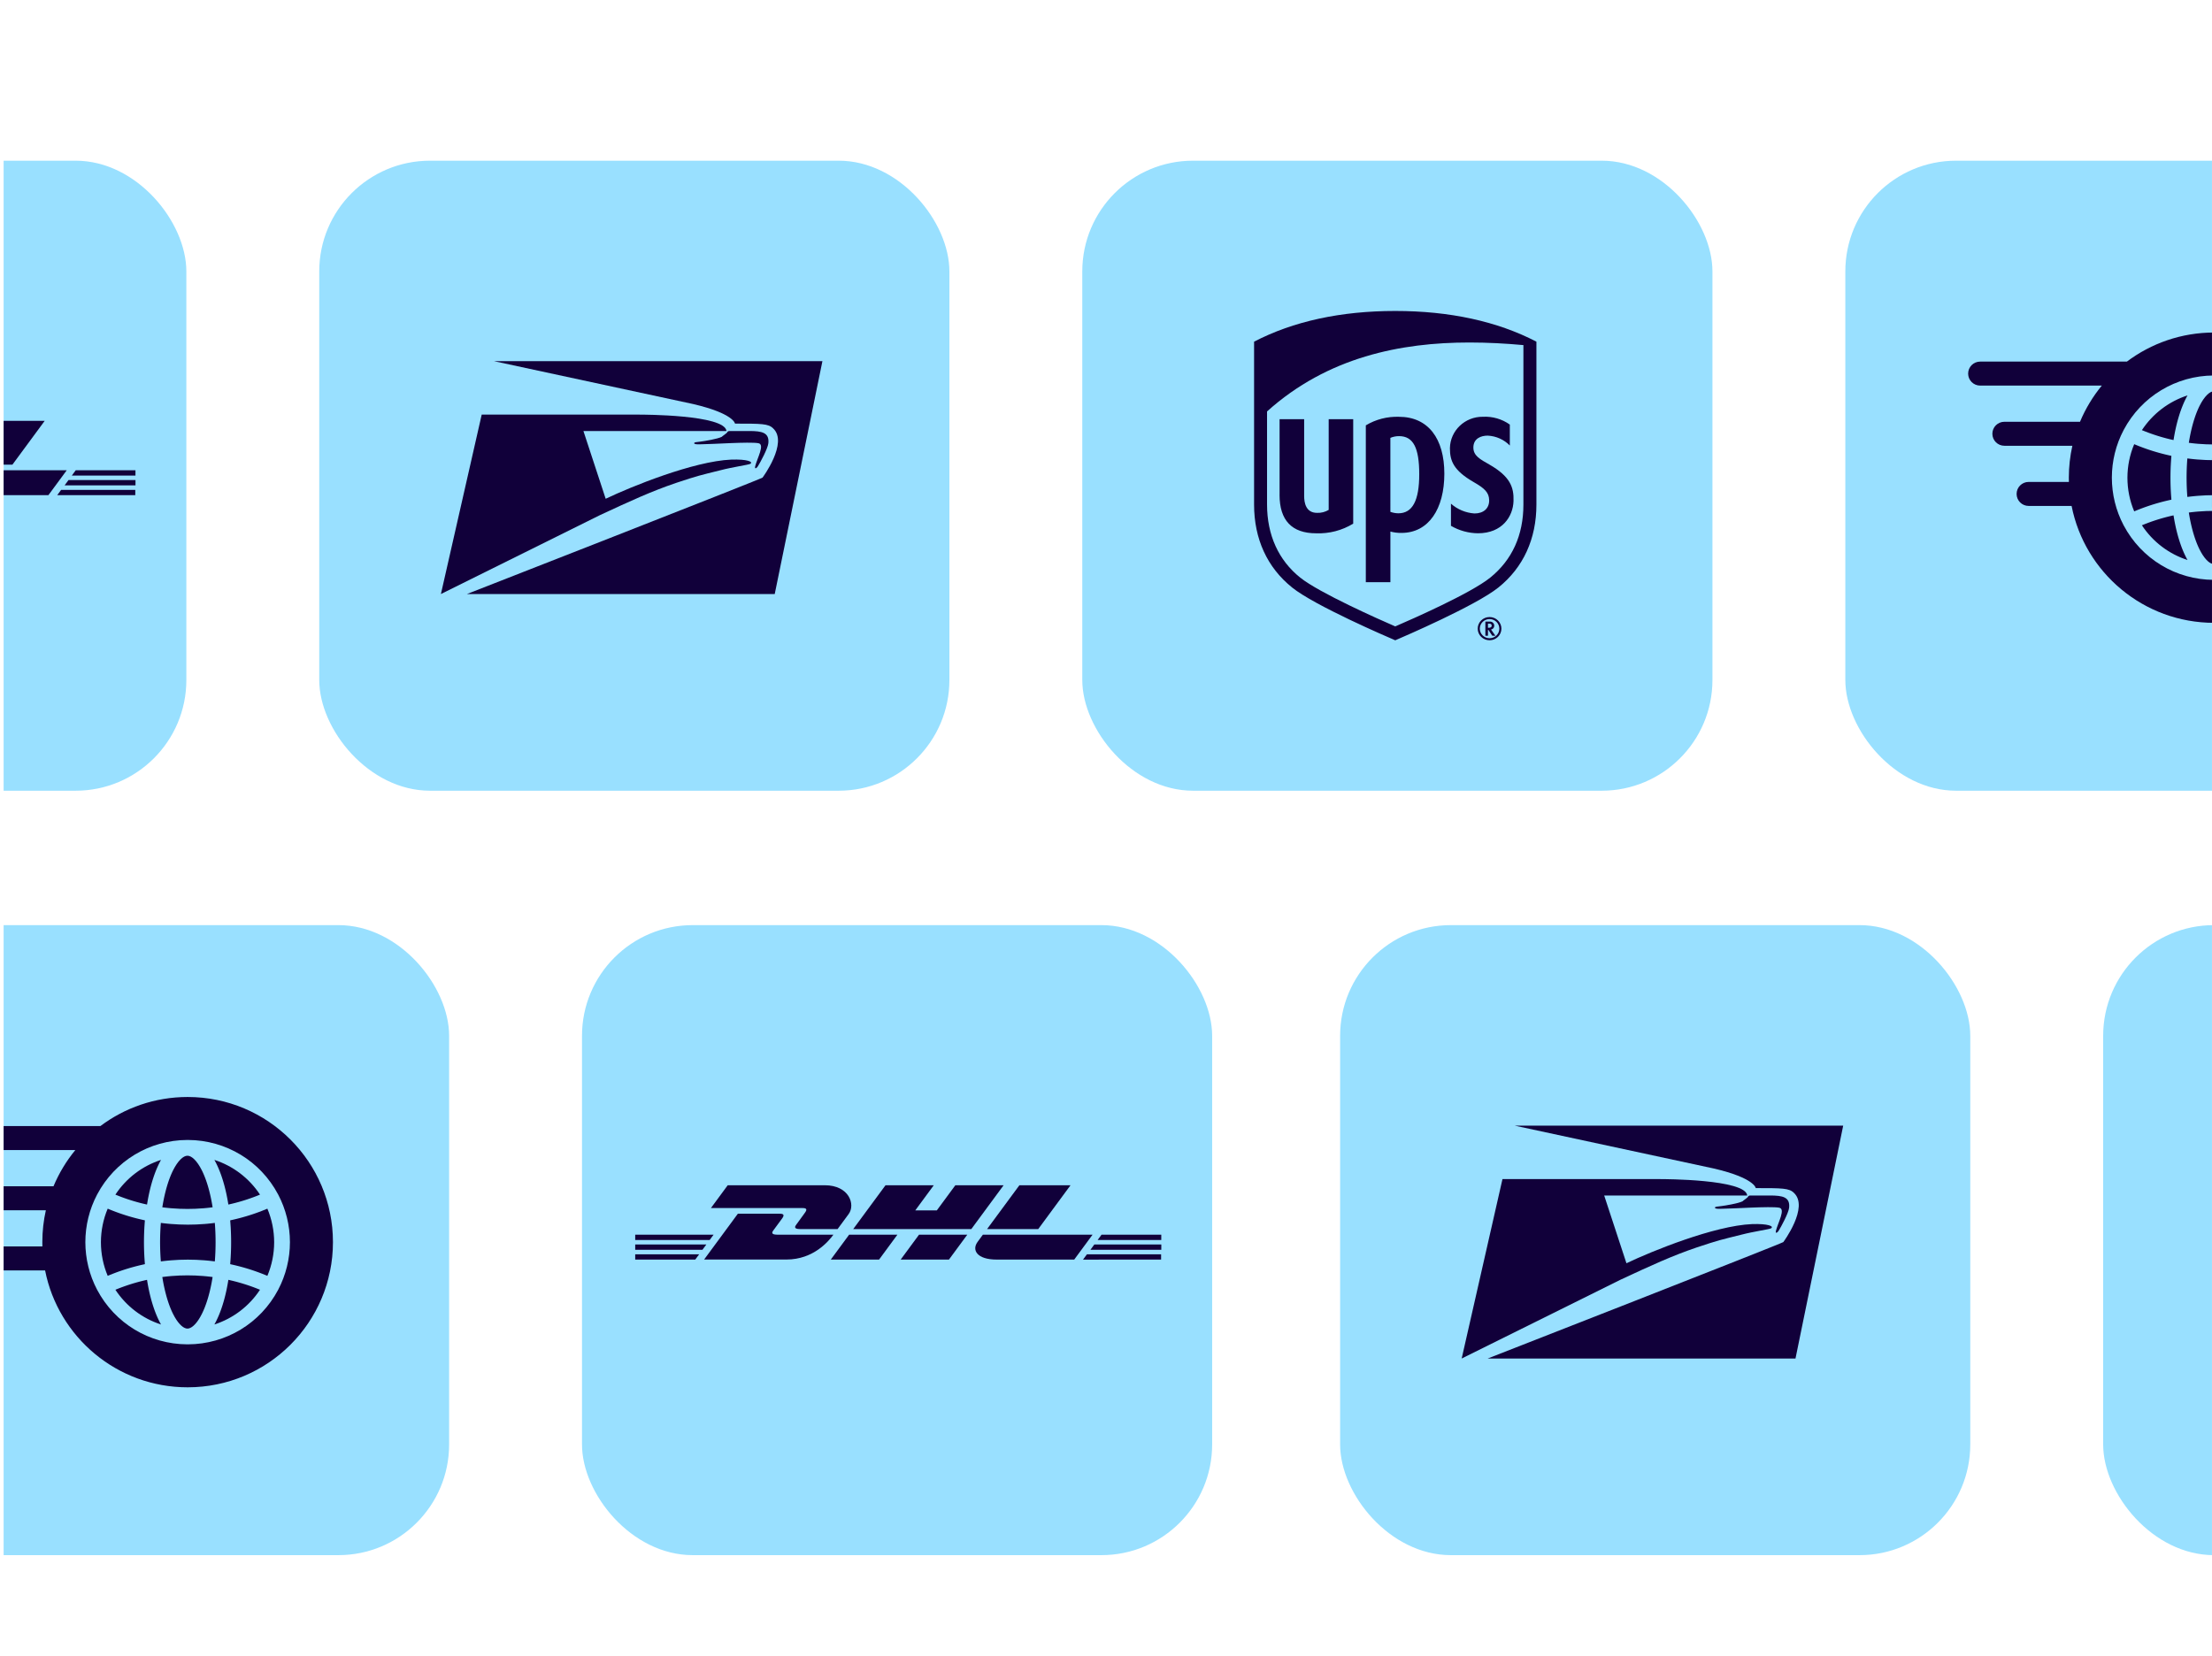
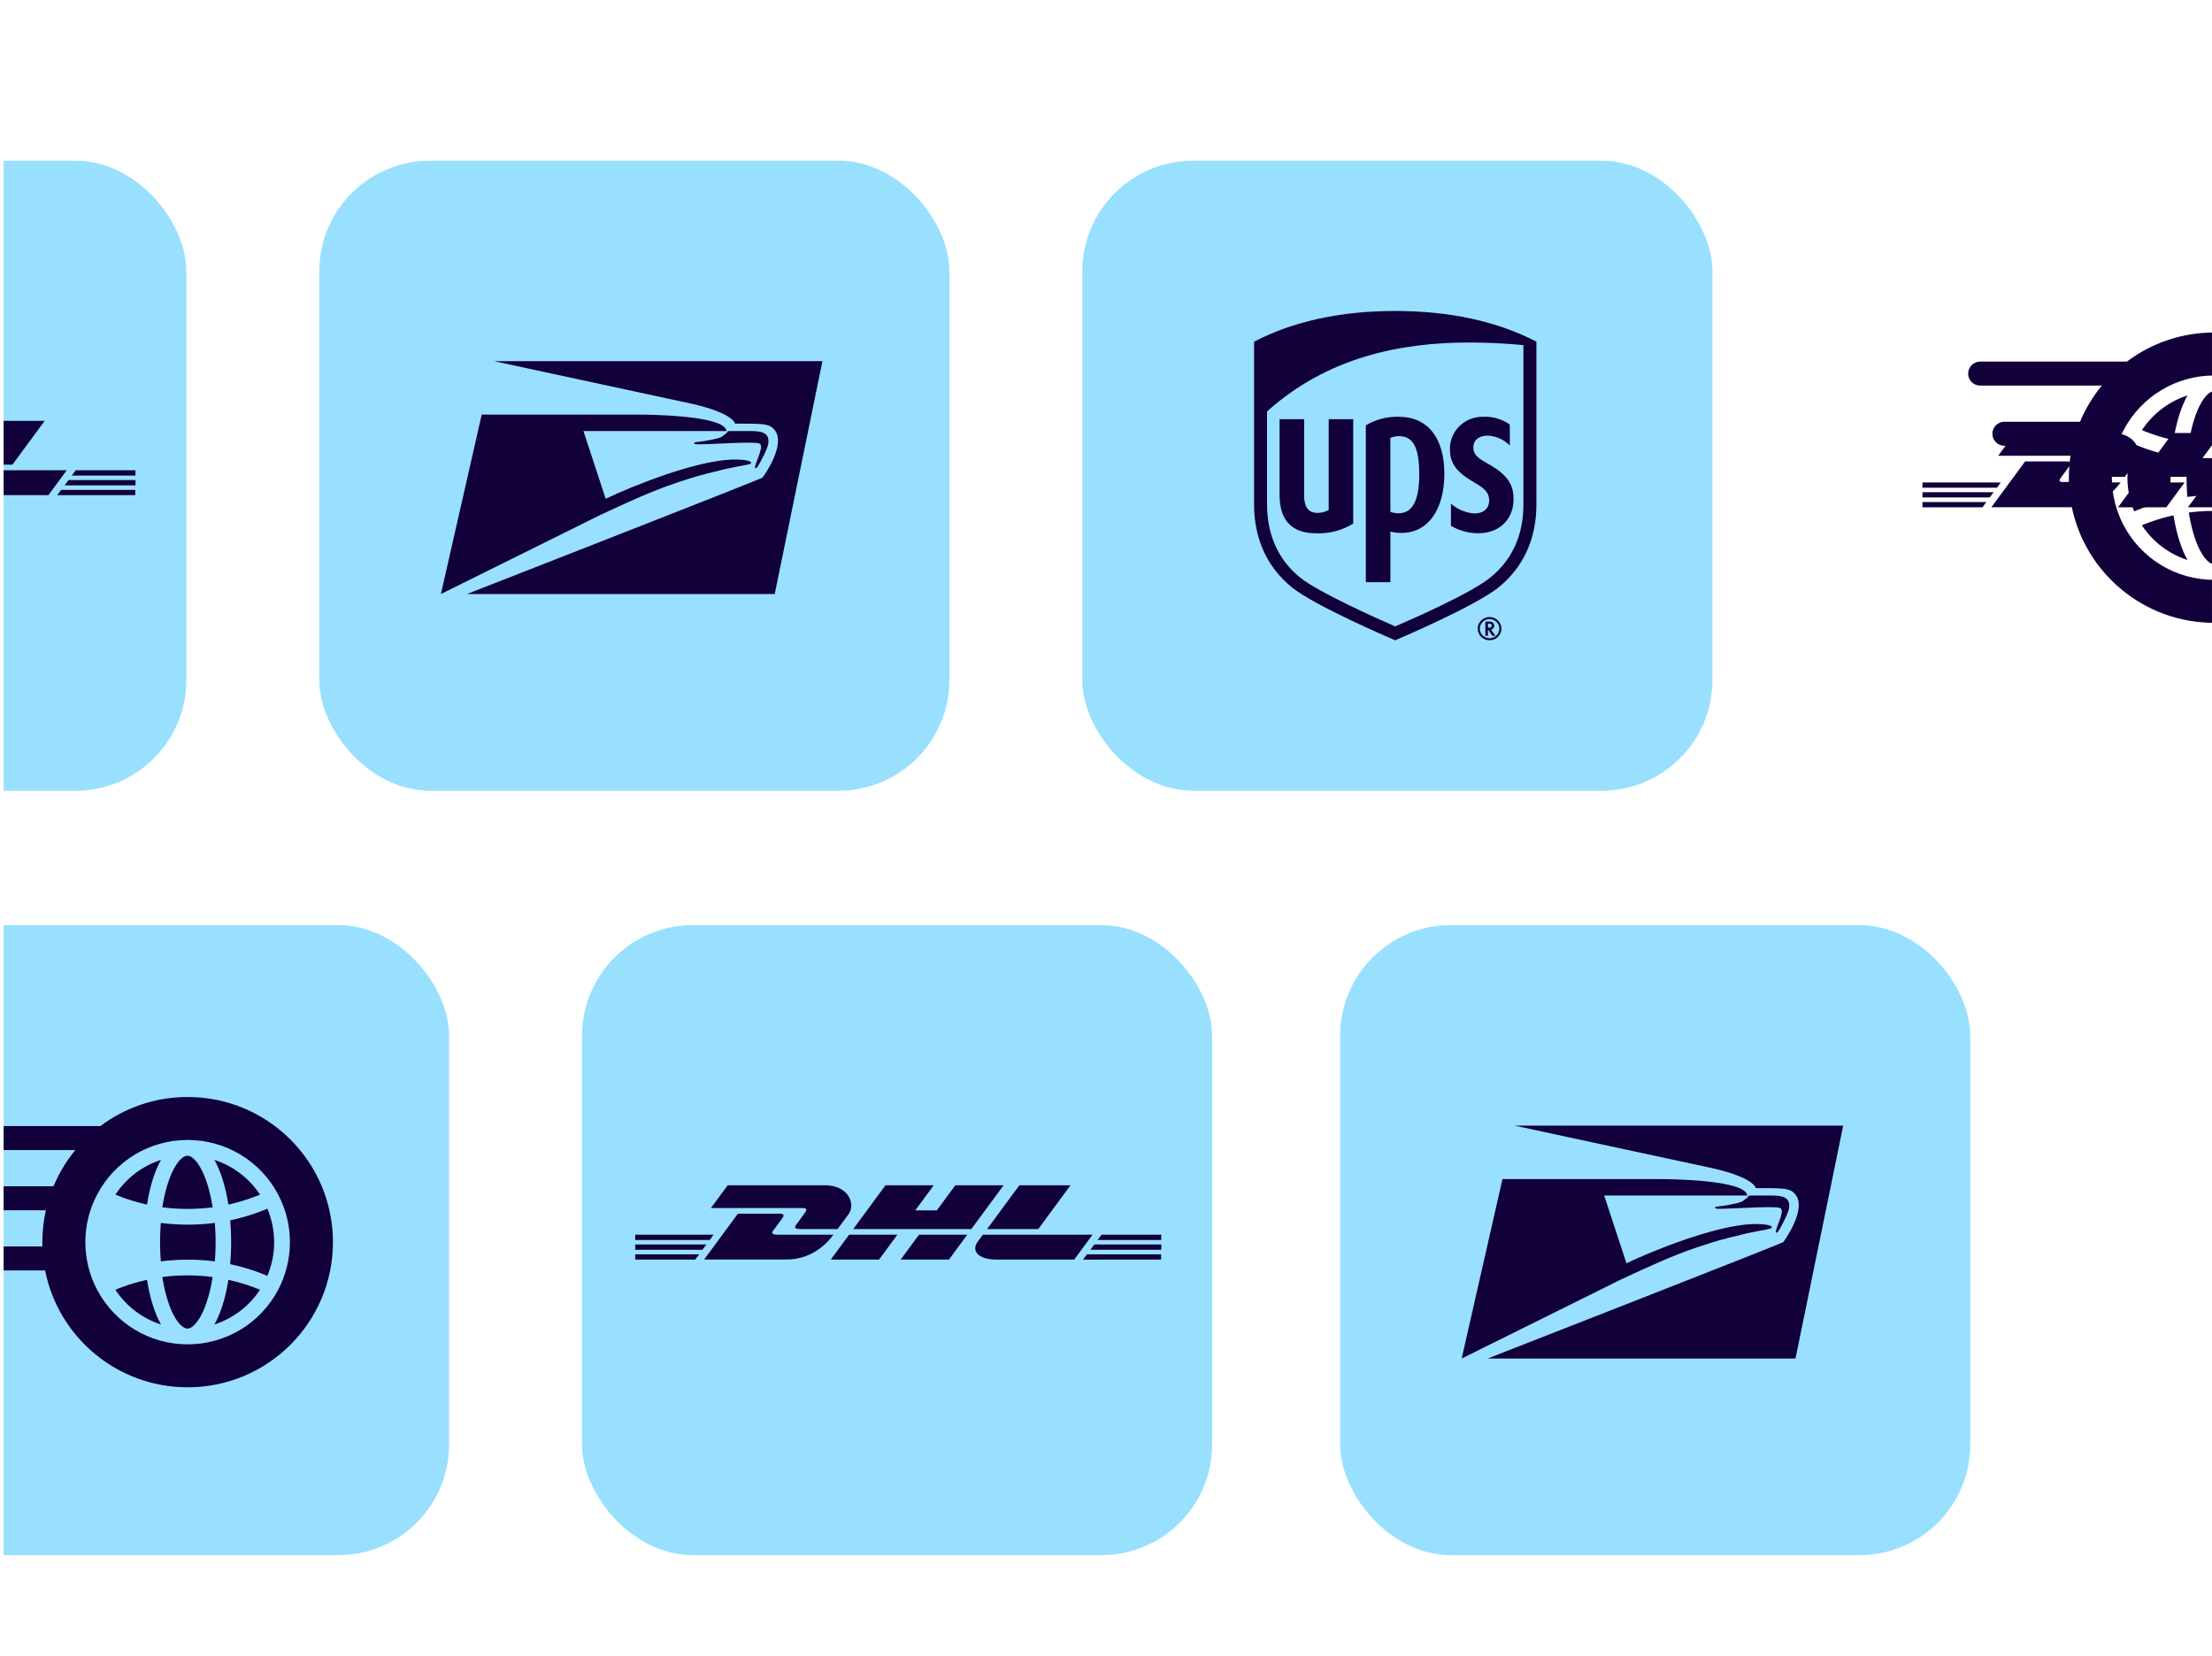
<svg xmlns="http://www.w3.org/2000/svg" width="406" height="304" viewBox="0 0 406 304" fill="none">
  <g clip-path="url(#clip0_12912_23991)">
    <path d="M369.839 79.485L366.755 83.672H383.566C384.416 83.672 384.404 83.996 383.99 84.557C383.568 85.127 382.863 86.121 382.434 86.7C382.216 86.994 381.822 87.53 383.129 87.53H390.004C390.004 87.53 391.112 86.024 392.04 84.763C393.304 83.05 392.149 79.485 387.633 79.485H369.842H369.839Z" fill="#11003A" />
    <path d="M365.502 93.124L371.697 84.713C371.697 84.713 378.565 84.713 379.386 84.713C380.207 84.713 380.224 85.036 379.81 85.597C379.388 86.168 378.671 87.151 378.242 87.73C378.024 88.024 377.628 88.56 378.935 88.56H389.234C388.378 89.732 385.598 93.124 380.61 93.124H365.503H365.502Z" fill="#11003A" />
    <path d="M400.975 88.569L397.615 93.132H388.753C388.753 93.132 392.111 88.569 392.115 88.569H400.977H400.975Z" fill="#11003A" />
    <path d="M414.549 87.53H392.872L398.8 79.485H407.659L404.261 84.098H408.217L411.617 79.485H420.475L414.549 87.53Z" fill="#11003A" />
    <path d="M413.806 88.569L410.444 93.132H401.585C401.585 93.132 404.943 88.569 404.947 88.569H413.807H413.806Z" fill="#11003A" />
    <path d="M352.857 90.358H365.914L365.2 91.328H352.857V90.358Z" fill="#11003A" />
    <path d="M352.857 88.569H367.24L366.525 89.537H352.857V88.569Z" fill="#11003A" />
    <path d="M352.857 92.173H364.587L363.877 93.136H352.857V92.173Z" fill="#11003A" />
    <rect x="-81.458" y="29.5" width="115.661" height="115.661" rx="20.327" fill="#99E0FF" />
    <path d="M24.868 89.099H11.862L12.575 88.129H24.868V89.099Z" fill="#11003A" />
    <path d="M24.831 90.904L10.503 90.906L11.213 89.941H24.831V90.904Z" fill="#11003A" />
    <path d="M13.896 86.336H24.863V87.306H13.182L13.896 86.336Z" fill="#11003A" />
    <path d="M8.208 77.254L2.282 85.299H-7.107C-7.107 85.299 -1.179 77.254 -1.175 77.254H8.208Z" fill="#11003A" />
    <path d="M-7.883 86.336C-7.883 86.336 -8.53 87.221 -8.845 87.646C-9.959 89.149 -8.974 90.9 -5.342 90.9H8.886L12.248 86.336H-7.883Z" fill="#11003A" />
    <rect x="58.595" y="29.5" width="115.661" height="115.661" rx="20.327" fill="#99E0FF" />
    <path d="M127.223 74.174C134.71 75.923 134.905 77.769 134.905 77.769C139.767 77.769 141.031 77.769 141.906 78.644C144.726 81.267 139.961 87.68 139.961 87.68C139.378 88.068 85.7 109.055 85.7 109.055H142.198L150.951 66.302H90.661C90.661 66.302 126.347 73.98 127.223 74.174Z" fill="#11003A" />
    <path d="M132.471 80.196C131.693 80.584 129.36 80.973 128.582 81.07C127.804 81.167 127.415 81.167 127.415 81.362C127.415 81.653 128.484 81.556 128.873 81.556C130.624 81.556 137.528 81.07 139.181 81.362C140.445 81.556 138.986 84.082 138.598 85.637C138.5 86.22 138.889 85.928 139.084 85.637C139.57 84.86 140.931 82.333 141.029 81.362C141.223 79.418 139.862 79.127 137.528 79.127H133.93C133.638 79.127 133.541 79.224 133.444 79.418C133.152 79.71 132.666 80.001 132.471 80.196Z" fill="#11003A" />
    <path d="M110.099 94.578L80.926 109.054L88.414 76.117H117.393C117.879 76.117 133.049 76.117 133.34 79.129H107.085L111.169 91.566C115.837 89.331 127.311 84.667 134.216 84.376C137.133 84.279 138.3 84.764 137.716 85.153C137.327 85.347 134.507 85.736 132.271 86.319C128.381 87.291 128.187 87.291 124.102 88.651C119.532 90.206 115.74 91.954 110.099 94.578Z" fill="#11003A" />
    <rect x="198.648" y="29.5" width="115.661" height="115.661" rx="20.327" fill="#99E0FF" />
    <g clip-path="url(#clip1_12912_23991)">
      <path d="M279.619 63.354C276.419 63.062 273.095 62.876 269.709 62.876C257.155 62.876 243.689 65.523 232.56 75.53V92.63C232.56 98.2 234.661 102.853 238.654 106.044C242.18 108.856 253.036 113.673 256.09 114.997C259.11 113.693 269.932 108.94 273.519 106.044C277.541 102.798 279.613 98.253 279.613 92.63V63.355M234.86 90.849V76.958H239.37V91.045C239.37 92.3 239.678 94.152 241.745 94.152C242.494 94.182 243.235 93.992 243.873 93.607V76.958H248.373V96.131C246.34 97.376 243.972 97.994 241.577 97.905C237.117 97.905 234.855 95.532 234.855 90.849M255.197 106.885H250.688V78.088C252.511 76.99 254.624 76.444 256.764 76.517C262.145 76.517 265.101 80.518 265.101 86.961C265.101 93.404 262.234 97.834 257.228 97.834C256.543 97.846 255.859 97.761 255.199 97.583V106.885H255.197ZM255.197 93.966C255.665 94.138 256.16 94.229 256.66 94.233C259.251 94.233 260.493 91.899 260.493 87.064C260.493 82.23 259.41 80.067 256.792 80.067C256.243 80.062 255.698 80.171 255.195 80.385L255.197 93.966ZM266.124 82.27C266.184 79.047 268.885 76.475 272.173 76.511C273.94 76.419 275.687 76.924 277.119 77.945V81.789C276.057 80.703 274.613 80.054 273.081 79.975C271.803 79.964 270.473 80.515 270.43 82.086C270.386 83.695 271.714 84.33 273.391 85.297C277.157 87.467 277.885 89.417 277.798 91.988C277.711 94.815 275.726 97.9 271.271 97.9C269.525 97.881 267.815 97.408 266.315 96.529V92.465C267.506 93.52 269.024 94.152 270.624 94.263C272.278 94.27 273.366 93.342 273.327 91.801C273.293 90.413 272.494 89.659 270.511 88.517C266.794 86.379 266.123 84.621 266.123 82.27M237.148 107.841C232.584 104.183 230.179 98.921 230.179 92.63V62.725C237.377 58.984 246.095 57.088 256.09 57.088C266.084 57.088 274.802 58.984 282 62.725V92.63C282 98.921 279.595 104.183 275.032 107.847C270.863 111.192 257.611 116.898 256.09 117.547C254.568 116.898 241.316 111.197 237.145 107.846L237.148 107.841ZM272.631 114.109V116.713H273.109V115.625H273.176C273.213 115.678 273.895 116.709 273.895 116.709H274.473C274.473 116.709 273.748 115.668 273.673 115.57C274.015 115.513 274.265 115.222 274.26 114.881C274.268 114.464 273.931 114.119 273.505 114.11C273.505 114.11 273.505 114.11 273.504 114.11C273.464 114.11 273.422 114.112 273.382 114.118L272.631 114.109ZM273.327 114.488C273.733 114.488 273.789 114.683 273.789 114.846C273.789 115.085 273.683 115.254 273.171 115.254H273.109V114.49L273.327 114.488ZM275.196 115.413C275.195 116.383 274.39 117.169 273.4 117.168C272.411 117.167 271.609 116.378 271.61 115.408C271.611 114.439 272.413 113.654 273.402 113.653C274.39 113.65 275.193 114.435 275.196 115.404C275.196 115.407 275.196 115.41 275.196 115.413ZM273.397 113.276C272.195 113.277 271.222 114.233 271.224 115.412C271.225 116.59 272.2 117.543 273.402 117.542C274.601 117.541 275.572 116.589 275.575 115.413C275.576 114.235 274.602 113.277 273.4 113.276H273.397Z" fill="#11003A" />
    </g>
-     <rect x="338.7" y="29.5" width="115.661" height="115.661" rx="20.327" fill="#99E0FF" />
    <path d="M393.312 79.038C393.469 79.103 393.626 79.165 393.783 79.227C393.79 79.229 393.797 79.232 393.803 79.234C393.968 79.299 394.133 79.361 394.299 79.423C394.326 79.433 394.354 79.444 394.381 79.454C394.539 79.512 394.696 79.569 394.855 79.625C394.863 79.628 394.87 79.63 394.878 79.633C395.043 79.691 395.208 79.748 395.374 79.804C395.405 79.814 395.436 79.824 395.467 79.835C395.622 79.886 395.777 79.937 395.933 79.986C395.944 79.99 395.955 79.993 395.966 79.997C396.13 80.048 396.295 80.099 396.46 80.148C396.495 80.159 396.53 80.169 396.565 80.179C396.718 80.224 396.869 80.268 397.022 80.311C397.037 80.315 397.052 80.32 397.067 80.324C397.23 80.37 397.395 80.413 397.559 80.457C397.598 80.467 397.636 80.477 397.675 80.487C397.825 80.526 397.976 80.564 398.127 80.601C398.143 80.606 398.16 80.61 398.176 80.613C398.34 80.653 398.505 80.692 398.67 80.729C398.709 80.738 398.749 80.746 398.788 80.756C398.838 80.767 398.888 80.778 398.938 80.788C398.94 80.774 398.943 80.761 398.945 80.747C398.971 80.585 398.998 80.423 399.025 80.263C399.03 80.235 399.035 80.206 399.04 80.178C399.069 80.012 399.098 79.846 399.129 79.683C399.13 79.679 399.131 79.675 399.132 79.671C399.162 79.51 399.194 79.35 399.226 79.191C399.232 79.164 399.237 79.137 399.242 79.111C399.274 78.957 399.306 78.804 399.34 78.652C399.347 78.622 399.354 78.592 399.36 78.562C399.394 78.409 399.429 78.258 399.465 78.108C399.469 78.089 399.474 78.07 399.479 78.051C399.515 77.905 399.55 77.761 399.586 77.618C399.591 77.601 399.595 77.584 399.599 77.567C399.637 77.42 399.676 77.275 399.716 77.13C399.724 77.102 399.732 77.074 399.739 77.046C399.779 76.905 399.819 76.765 399.86 76.626C399.867 76.601 399.875 76.577 399.882 76.552C399.925 76.408 399.969 76.265 400.014 76.124C400.014 76.123 400.015 76.121 400.015 76.119C400.06 75.979 400.105 75.841 400.152 75.704C400.16 75.682 400.168 75.658 400.175 75.636C400.22 75.504 400.266 75.374 400.313 75.245C400.322 75.22 400.331 75.195 400.34 75.17C400.388 75.04 400.436 74.912 400.485 74.785C400.491 74.77 400.496 74.756 400.503 74.741C400.55 74.618 400.599 74.496 400.648 74.377C400.654 74.363 400.66 74.349 400.665 74.336C400.716 74.213 400.768 74.093 400.821 73.973C400.83 73.95 400.84 73.928 400.85 73.905C400.902 73.788 400.955 73.673 401.008 73.56C401.017 73.541 401.026 73.521 401.036 73.502C401.092 73.385 401.148 73.267 401.206 73.153C401.252 73.063 401.298 72.975 401.344 72.888C401.349 72.877 401.356 72.866 401.361 72.855C401.405 72.773 401.449 72.694 401.493 72.615C401.497 72.607 401.502 72.599 401.506 72.59C398.103 73.689 395.139 75.918 393.133 78.967C393.166 78.98 393.199 78.995 393.232 79.008C393.259 79.019 393.285 79.03 393.312 79.041V79.038Z" fill="#11003A" />
    <path d="M402.285 81.357C402.316 81.361 402.349 81.364 402.381 81.368C402.537 81.385 402.694 81.402 402.85 81.419C402.871 81.421 402.891 81.423 402.911 81.425C403.091 81.442 403.272 81.459 403.453 81.474C403.466 81.475 403.479 81.476 403.491 81.477C405.398 81.633 407.324 81.633 409.231 81.477C409.243 81.476 409.254 81.475 409.266 81.474C409.448 81.459 409.63 81.442 409.811 81.425C409.831 81.423 409.85 81.421 409.869 81.419C410.027 81.404 410.184 81.387 410.341 81.368C410.373 81.365 410.404 81.362 410.436 81.358C410.602 81.338 410.769 81.318 410.935 81.296C410.948 81.294 410.962 81.292 410.975 81.29C410.973 81.277 410.971 81.263 410.969 81.25C410.945 81.104 410.922 80.959 410.897 80.815C410.893 80.789 410.888 80.763 410.884 80.738C410.858 80.588 410.832 80.44 410.804 80.293C410.804 80.29 410.804 80.288 410.803 80.285C410.775 80.138 410.747 79.993 410.718 79.849C410.713 79.824 410.708 79.799 410.703 79.775C410.675 79.636 410.645 79.498 410.615 79.361C410.609 79.334 410.603 79.306 410.597 79.279C410.567 79.141 410.536 79.003 410.503 78.868C410.5 78.852 410.496 78.835 410.491 78.819C410.46 78.687 410.428 78.557 410.395 78.427C410.391 78.412 410.388 78.396 410.383 78.38C410.35 78.248 410.315 78.116 410.28 77.986C410.273 77.961 410.266 77.936 410.259 77.911C410.224 77.783 410.189 77.656 410.152 77.532C410.146 77.51 410.139 77.489 410.133 77.467C410.095 77.337 410.056 77.208 410.016 77.08C409.976 76.953 409.936 76.828 409.895 76.704C409.888 76.683 409.881 76.663 409.874 76.643C409.835 76.525 409.795 76.409 409.754 76.294C409.746 76.273 409.738 76.251 409.73 76.228C409.688 76.113 409.646 75.998 409.603 75.886C409.598 75.873 409.593 75.86 409.588 75.848C409.546 75.739 409.503 75.631 409.46 75.525C409.455 75.513 409.45 75.5 409.445 75.488C409.401 75.38 409.356 75.274 409.31 75.17C409.302 75.15 409.293 75.13 409.284 75.111C409.239 75.008 409.193 74.908 409.147 74.809C409.139 74.792 409.132 74.776 409.124 74.76C409.075 74.657 409.027 74.556 408.976 74.458C408.142 72.809 407.163 71.823 406.36 71.823C405.557 71.823 404.579 72.809 403.744 74.458C403.694 74.557 403.645 74.657 403.596 74.76C403.589 74.777 403.581 74.793 403.573 74.809C403.527 74.908 403.481 75.008 403.436 75.111C403.428 75.13 403.419 75.15 403.41 75.17C403.364 75.274 403.319 75.38 403.275 75.488C403.27 75.5 403.265 75.513 403.26 75.526C403.217 75.631 403.175 75.739 403.132 75.848C403.127 75.86 403.123 75.873 403.118 75.886C403.075 75.999 403.033 76.113 402.991 76.228C402.984 76.251 402.975 76.273 402.967 76.295C402.926 76.409 402.886 76.525 402.847 76.643C402.84 76.664 402.833 76.685 402.826 76.705C402.785 76.828 402.745 76.953 402.706 77.079C402.706 77.079 402.706 77.081 402.705 77.082C402.666 77.208 402.627 77.337 402.589 77.466C402.582 77.488 402.575 77.51 402.569 77.532C402.533 77.657 402.497 77.783 402.462 77.91C402.455 77.936 402.448 77.962 402.441 77.988C402.406 78.117 402.371 78.248 402.338 78.38C402.334 78.396 402.33 78.413 402.326 78.43C402.293 78.558 402.261 78.687 402.23 78.818C402.226 78.835 402.222 78.852 402.218 78.869C402.186 79.004 402.155 79.141 402.125 79.279C402.118 79.306 402.113 79.334 402.106 79.362C402.077 79.498 402.048 79.635 402.019 79.774C402.014 79.799 402.009 79.825 402.003 79.85C401.974 79.994 401.946 80.138 401.919 80.283C401.918 80.287 401.917 80.291 401.917 80.295C401.889 80.441 401.863 80.589 401.837 80.737C401.832 80.764 401.828 80.79 401.823 80.817C401.798 80.96 401.775 81.105 401.752 81.25C401.749 81.263 401.747 81.277 401.745 81.29C401.759 81.292 401.772 81.294 401.785 81.296C401.952 81.318 402.118 81.338 402.285 81.358V81.357Z" fill="#11003A" />
    <path d="M393.338 93.237C393.505 93.175 393.673 93.114 393.84 93.055C393.884 93.039 393.927 93.025 393.971 93.01C394.104 92.963 394.237 92.917 394.371 92.873C394.427 92.854 394.484 92.835 394.541 92.816C394.685 92.768 394.829 92.722 394.974 92.676C395.006 92.666 395.037 92.655 395.069 92.645C395.242 92.591 395.415 92.538 395.589 92.486C395.639 92.471 395.69 92.456 395.741 92.441C395.875 92.402 396.009 92.363 396.143 92.326C396.194 92.311 396.244 92.297 396.295 92.283C396.471 92.235 396.647 92.187 396.824 92.14C396.85 92.133 396.876 92.127 396.903 92.12C397.056 92.08 397.211 92.041 397.366 92.003C397.419 91.989 397.472 91.977 397.526 91.964C397.671 91.929 397.816 91.895 397.962 91.862C397.999 91.853 398.037 91.844 398.074 91.836C398.226 91.802 398.377 91.768 398.529 91.737L398.526 91.711L398.548 91.708C398.532 91.523 398.517 91.338 398.503 91.152C398.499 91.096 398.496 91.039 398.491 90.983C398.481 90.832 398.471 90.682 398.462 90.532C398.458 90.472 398.455 90.412 398.451 90.353C398.441 90.164 398.431 89.974 398.422 89.784C398.422 89.771 398.421 89.758 398.42 89.746C398.412 89.544 398.405 89.341 398.398 89.137C398.397 89.079 398.395 89.02 398.393 88.962C398.389 88.809 398.386 88.656 398.383 88.504C398.383 88.444 398.381 88.384 398.381 88.324C398.378 88.12 398.376 87.915 398.376 87.709C398.376 87.503 398.378 87.299 398.381 87.094C398.381 87.034 398.383 86.974 398.383 86.913C398.386 86.761 398.389 86.609 398.393 86.457C398.395 86.397 398.396 86.338 398.398 86.279C398.405 86.076 398.412 85.874 398.42 85.672C398.42 85.657 398.422 85.643 398.422 85.627C398.431 85.44 398.44 85.252 398.45 85.066C398.454 85.005 398.458 84.944 398.461 84.882C398.47 84.733 398.479 84.584 398.49 84.436C398.494 84.379 398.498 84.322 398.502 84.264C398.515 84.078 398.53 83.893 398.546 83.709L398.525 83.706L398.527 83.68C398.375 83.648 398.223 83.615 398.072 83.581C398.035 83.573 397.998 83.564 397.962 83.556C397.815 83.522 397.668 83.488 397.522 83.453C397.47 83.44 397.418 83.427 397.366 83.415C397.209 83.376 397.052 83.337 396.895 83.296C396.871 83.29 396.848 83.284 396.824 83.278C396.646 83.231 396.468 83.183 396.29 83.134C396.242 83.121 396.195 83.107 396.147 83.094C396.009 83.055 395.871 83.015 395.733 82.975C395.685 82.961 395.638 82.948 395.591 82.933C395.415 82.881 395.238 82.827 395.063 82.772C395.038 82.764 395.014 82.757 394.989 82.749C394.836 82.7 394.684 82.651 394.532 82.6C394.48 82.583 394.429 82.566 394.377 82.549C394.235 82.501 394.092 82.452 393.951 82.403C393.915 82.391 393.88 82.379 393.845 82.366C393.672 82.306 393.5 82.243 393.329 82.179C393.284 82.163 393.24 82.146 393.195 82.129C393.062 82.079 392.929 82.029 392.796 81.978C392.745 81.958 392.695 81.939 392.644 81.919C392.474 81.853 392.304 81.785 392.134 81.716C392.124 81.712 392.115 81.708 392.105 81.704C391.977 81.651 391.849 81.598 391.721 81.545C390.903 83.487 390.476 85.593 390.476 87.711C390.476 89.829 390.904 91.937 391.721 93.877C391.84 93.827 391.959 93.778 392.078 93.728C392.106 93.717 392.133 93.706 392.161 93.695C392.319 93.63 392.478 93.567 392.637 93.505C392.694 93.483 392.751 93.461 392.809 93.438C392.932 93.39 393.056 93.344 393.18 93.297C393.232 93.278 393.284 93.258 393.336 93.239L393.338 93.237Z" fill="#11003A" />
    <path d="M411.505 86.487C411.504 86.454 411.503 86.422 411.503 86.39C411.497 86.203 411.491 86.016 411.483 85.83C411.481 85.783 411.479 85.736 411.476 85.688C411.469 85.537 411.462 85.387 411.454 85.236C411.451 85.192 411.449 85.147 411.447 85.102C411.436 84.918 411.424 84.733 411.411 84.549C411.408 84.513 411.405 84.477 411.402 84.441C411.395 84.347 411.388 84.253 411.38 84.159C411.372 84.159 411.364 84.161 411.356 84.161C411.175 84.185 410.993 84.207 410.811 84.228C410.773 84.233 410.736 84.237 410.698 84.241C410.524 84.261 410.351 84.279 410.177 84.297C410.164 84.298 410.152 84.299 410.139 84.3C409.945 84.319 409.75 84.337 409.555 84.352C409.536 84.354 409.517 84.355 409.499 84.357C408.478 84.44 407.452 84.481 406.427 84.481C405.402 84.481 404.376 84.439 403.355 84.357C403.337 84.355 403.318 84.354 403.3 84.352C403.105 84.336 402.91 84.319 402.716 84.3C402.704 84.299 402.691 84.297 402.679 84.297C402.505 84.28 402.331 84.261 402.158 84.241C402.12 84.237 402.082 84.233 402.044 84.228C401.863 84.207 401.682 84.185 401.501 84.161C401.493 84.16 401.484 84.159 401.477 84.159C401.469 84.252 401.461 84.347 401.454 84.441C401.451 84.477 401.448 84.513 401.445 84.549C401.432 84.733 401.42 84.917 401.41 85.102C401.407 85.147 401.405 85.192 401.402 85.236C401.394 85.386 401.386 85.537 401.38 85.688C401.378 85.736 401.376 85.783 401.374 85.83C401.366 86.016 401.359 86.203 401.354 86.39C401.353 86.423 401.352 86.455 401.352 86.487C401.347 86.647 401.344 86.807 401.341 86.967C401.34 87.019 401.34 87.07 401.339 87.122C401.337 87.312 401.335 87.503 401.335 87.693C401.335 87.883 401.336 88.074 401.339 88.264C401.339 88.315 401.34 88.367 401.341 88.419C401.344 88.579 401.347 88.739 401.352 88.899C401.352 88.932 401.353 88.964 401.354 88.996C401.359 89.183 401.366 89.37 401.374 89.556C401.376 89.603 401.378 89.65 401.38 89.698C401.387 89.849 401.394 89.999 401.402 90.149C401.405 90.195 401.407 90.239 401.41 90.284C401.42 90.469 401.432 90.653 401.445 90.836C401.448 90.872 401.451 90.908 401.454 90.945C401.461 91.039 401.469 91.133 401.477 91.227C401.484 91.225 401.493 91.225 401.501 91.224C401.682 91.2 401.863 91.178 402.045 91.157C402.082 91.153 402.119 91.149 402.156 91.144C402.331 91.125 402.506 91.106 402.681 91.089C402.692 91.087 402.704 91.087 402.716 91.085C402.911 91.066 403.106 91.049 403.302 91.032C403.32 91.031 403.337 91.029 403.355 91.028C404.377 90.945 405.404 90.903 406.429 90.903C407.453 90.903 408.48 90.945 409.503 91.028C409.52 91.029 409.538 91.031 409.555 91.032C409.751 91.049 409.946 91.066 410.141 91.085C410.153 91.087 410.165 91.087 410.176 91.089C410.351 91.106 410.526 91.125 410.7 91.144C410.737 91.149 410.774 91.153 410.811 91.157C410.993 91.178 411.175 91.201 411.357 91.224C411.364 91.225 411.373 91.226 411.381 91.227C411.388 91.133 411.396 91.039 411.403 90.945C411.406 90.909 411.409 90.873 411.412 90.836C411.425 90.653 411.437 90.469 411.448 90.284C411.45 90.24 411.452 90.195 411.455 90.149C411.463 89.999 411.471 89.849 411.477 89.698C411.479 89.65 411.481 89.603 411.483 89.556C411.491 89.37 411.498 89.183 411.503 88.996C411.504 88.963 411.505 88.931 411.505 88.899C411.51 88.739 411.513 88.579 411.516 88.419C411.517 88.367 411.517 88.316 411.518 88.264C411.52 88.073 411.522 87.883 411.522 87.693C411.522 87.503 411.521 87.312 411.518 87.122C411.518 87.071 411.517 87.019 411.516 86.967C411.513 86.807 411.51 86.647 411.505 86.487H411.505Z" fill="#11003A" />
    <path d="M406.394 61.044C400.383 61.044 394.838 63.031 390.378 66.383H363.445C362.228 66.383 361.241 67.369 361.241 68.586C361.241 69.802 362.228 70.788 363.445 70.788H385.776C384.138 72.781 382.784 75.015 381.775 77.429H367.893C366.676 77.429 365.688 78.415 365.688 79.632C365.688 80.848 366.675 81.834 367.893 81.834H380.371C379.948 83.719 379.723 85.68 379.723 87.693C379.723 87.954 379.728 88.215 379.735 88.474H372.341C371.123 88.474 370.136 89.46 370.136 90.677C370.136 91.893 371.123 92.879 372.341 92.879H380.23C382.645 105.114 393.441 114.341 406.395 114.341C421.124 114.341 433.064 102.41 433.064 87.693C433.064 72.975 421.124 61.044 406.394 61.044ZM423.021 96.41C423.018 96.417 423.014 96.424 423.01 96.43C423.008 96.435 423.006 96.44 423.003 96.445C419.749 102.598 413.415 106.428 406.461 106.452C406.438 106.452 406.416 106.452 406.394 106.452C406.372 106.452 406.349 106.452 406.327 106.452C399.373 106.428 393.039 102.598 389.785 96.444C389.783 96.439 389.78 96.434 389.778 96.43C389.775 96.423 389.77 96.417 389.766 96.409C388.362 93.739 387.619 90.725 387.619 87.692C387.619 84.659 388.362 81.645 389.767 78.974C389.771 78.968 389.774 78.962 389.778 78.956C389.78 78.95 389.783 78.944 389.786 78.937C393.039 72.787 399.373 68.957 406.327 68.932C406.349 68.932 406.372 68.932 406.394 68.932C406.416 68.932 406.438 68.932 406.461 68.932C413.415 68.957 419.749 72.787 423.003 78.94C423.006 78.946 423.008 78.951 423.011 78.957C423.014 78.963 423.017 78.968 423.021 78.973C424.426 81.645 425.169 84.659 425.169 87.692C425.169 90.725 424.426 93.739 423.021 96.41L423.021 96.41Z" fill="#11003A" />
    <path d="M401.362 102.545C401.356 102.533 401.349 102.521 401.343 102.509C401.297 102.424 401.251 102.336 401.206 102.246C401.148 102.132 401.092 102.015 401.036 101.897C401.026 101.878 401.017 101.859 401.008 101.839C400.955 101.726 400.902 101.61 400.849 101.493C400.84 101.471 400.83 101.448 400.82 101.426C400.767 101.307 400.715 101.185 400.664 101.063C400.658 101.049 400.653 101.035 400.647 101.022C400.598 100.901 400.548 100.78 400.5 100.656C400.495 100.642 400.489 100.627 400.483 100.613C400.434 100.486 400.386 100.358 400.339 100.228C400.33 100.203 400.321 100.179 400.312 100.154C400.266 100.025 400.22 99.895 400.175 99.763C400.167 99.74 400.16 99.718 400.152 99.695C400.105 99.558 400.06 99.419 400.015 99.278C400.015 99.277 400.014 99.276 400.014 99.275C399.969 99.133 399.925 98.99 399.882 98.845C399.875 98.821 399.867 98.797 399.86 98.773C399.819 98.634 399.779 98.493 399.739 98.351C399.732 98.324 399.724 98.296 399.716 98.268C399.677 98.124 399.637 97.978 399.599 97.831C399.595 97.814 399.591 97.797 399.586 97.781C399.55 97.638 399.514 97.493 399.479 97.347C399.474 97.328 399.469 97.31 399.464 97.291C399.428 97.141 399.394 96.989 399.359 96.836C399.353 96.806 399.346 96.776 399.34 96.746C399.306 96.595 399.273 96.442 399.242 96.287C399.236 96.261 399.231 96.235 399.225 96.208C399.193 96.049 399.161 95.889 399.131 95.727C399.131 95.724 399.129 95.72 399.129 95.716C399.098 95.553 399.068 95.387 399.039 95.221C399.034 95.192 399.029 95.164 399.024 95.135C398.997 94.975 398.97 94.813 398.945 94.651C398.943 94.638 398.94 94.624 398.938 94.611C398.888 94.622 398.837 94.632 398.788 94.643C398.749 94.652 398.708 94.66 398.669 94.67C398.505 94.707 398.34 94.745 398.177 94.785C398.158 94.79 398.14 94.794 398.122 94.799C397.974 94.835 397.825 94.873 397.677 94.911C397.637 94.922 397.596 94.933 397.556 94.943C397.394 94.986 397.232 95.029 397.07 95.074C397.05 95.08 397.03 95.085 397.01 95.091C396.864 95.132 396.719 95.174 396.574 95.216C396.534 95.228 396.493 95.24 396.454 95.252C396.293 95.3 396.133 95.348 395.974 95.399C395.952 95.405 395.931 95.412 395.91 95.419C395.767 95.465 395.625 95.511 395.482 95.558C395.443 95.572 395.403 95.584 395.363 95.598C395.204 95.65 395.046 95.705 394.888 95.76C394.866 95.768 394.845 95.776 394.822 95.784C394.682 95.834 394.541 95.885 394.401 95.936C394.362 95.95 394.323 95.965 394.284 95.979C394.127 96.037 393.971 96.097 393.815 96.157C393.792 96.166 393.77 96.175 393.747 96.184C393.609 96.238 393.471 96.293 393.333 96.35C393.295 96.365 393.256 96.38 393.218 96.397C393.189 96.409 393.161 96.421 393.133 96.432C395.141 99.48 398.103 101.709 401.506 102.808C401.501 102.8 401.496 102.79 401.491 102.781C401.448 102.705 401.405 102.626 401.362 102.545Z" fill="#11003A" />
    <path d="M410.433 94.026C410.402 94.023 410.371 94.019 410.34 94.016C410.182 93.997 410.024 93.98 409.866 93.965C409.847 93.963 409.828 93.96 409.809 93.959C409.627 93.942 409.445 93.925 409.263 93.91C409.252 93.909 409.242 93.908 409.232 93.907C407.322 93.751 405.395 93.751 403.485 93.907C403.475 93.908 403.465 93.908 403.455 93.909C403.273 93.924 403.09 93.941 402.908 93.958C402.89 93.96 402.871 93.962 402.853 93.964C402.694 93.98 402.536 93.997 402.377 94.015C402.347 94.018 402.316 94.022 402.285 94.025C402.118 94.045 401.951 94.066 401.785 94.087C401.771 94.089 401.758 94.091 401.745 94.093C401.747 94.106 401.749 94.12 401.752 94.133C401.775 94.278 401.798 94.424 401.823 94.567C401.827 94.593 401.832 94.619 401.836 94.645C401.862 94.794 401.888 94.942 401.916 95.089C401.916 95.092 401.917 95.096 401.918 95.099C401.946 95.245 401.974 95.39 402.003 95.533C402.008 95.559 402.013 95.584 402.018 95.609C402.046 95.748 402.075 95.885 402.106 96.021C402.112 96.048 402.118 96.077 402.124 96.104C402.154 96.242 402.185 96.379 402.218 96.514C402.222 96.531 402.226 96.548 402.23 96.565C402.261 96.695 402.292 96.825 402.325 96.953C402.329 96.969 402.333 96.986 402.338 97.002C402.371 97.135 402.406 97.265 402.441 97.395C402.448 97.421 402.455 97.447 402.462 97.472C402.496 97.6 402.532 97.725 402.568 97.85C402.575 97.872 402.581 97.894 402.588 97.916C402.626 98.046 402.665 98.174 402.704 98.3C402.704 98.302 402.705 98.302 402.706 98.304C402.745 98.43 402.785 98.554 402.826 98.677C402.833 98.698 402.84 98.718 402.847 98.739C402.886 98.857 402.926 98.973 402.967 99.087C402.975 99.109 402.984 99.132 402.991 99.154C403.033 99.27 403.075 99.384 403.118 99.496C403.123 99.51 403.127 99.522 403.133 99.536C403.175 99.644 403.217 99.751 403.26 99.857C403.265 99.87 403.27 99.882 403.276 99.895C403.32 100.003 403.365 100.109 403.41 100.214C403.419 100.233 403.428 100.253 403.436 100.273C403.481 100.375 403.527 100.476 403.573 100.574C403.581 100.591 403.589 100.607 403.597 100.624C403.646 100.726 403.694 100.828 403.745 100.926C404.501 102.421 405.376 103.37 406.13 103.535C406.209 103.552 406.285 103.561 406.36 103.561C406.435 103.561 406.512 103.552 406.59 103.535C407.345 103.37 408.219 102.421 408.976 100.926C409.026 100.827 409.075 100.726 409.123 100.624C409.131 100.607 409.139 100.591 409.146 100.575C409.193 100.476 409.238 100.376 409.283 100.273C409.292 100.254 409.3 100.234 409.309 100.214C409.355 100.11 409.4 100.004 409.445 99.896C409.45 99.884 409.455 99.871 409.46 99.859C409.503 99.753 409.546 99.646 409.587 99.536C409.592 99.524 409.597 99.511 409.602 99.498C409.645 99.386 409.687 99.271 409.729 99.156C409.737 99.134 409.744 99.112 409.753 99.09C409.794 98.975 409.834 98.859 409.874 98.741C409.881 98.72 409.887 98.7 409.894 98.68C409.935 98.556 409.976 98.431 410.015 98.304C410.055 98.177 410.094 98.047 410.132 97.917C410.139 97.895 410.145 97.874 410.151 97.852C410.188 97.728 410.223 97.601 410.259 97.473C410.266 97.448 410.272 97.423 410.279 97.398C410.314 97.267 410.349 97.136 410.383 97.004C410.387 96.988 410.39 96.972 410.395 96.957C410.427 96.828 410.46 96.697 410.491 96.565C410.495 96.549 410.498 96.532 410.503 96.516C410.534 96.381 410.565 96.244 410.596 96.106C410.603 96.078 410.608 96.05 410.615 96.023C410.644 95.886 410.674 95.749 410.702 95.609C410.707 95.585 410.712 95.56 410.717 95.535C410.746 95.391 410.775 95.246 410.802 95.099C410.802 95.096 410.803 95.094 410.804 95.091C410.831 94.944 410.858 94.796 410.883 94.646C410.888 94.62 410.893 94.595 410.897 94.569C410.921 94.425 410.945 94.28 410.968 94.134C410.97 94.121 410.972 94.107 410.974 94.094C410.961 94.092 410.948 94.09 410.935 94.088C410.768 94.066 410.601 94.045 410.434 94.026H410.433Z" fill="#11003A" />
    <path d="M137.956 219.821L134.872 224.009H151.683C152.533 224.009 152.521 224.332 152.108 224.894C151.685 225.464 150.98 226.457 150.551 227.036C150.333 227.33 149.94 227.866 151.246 227.866H158.121C158.121 227.866 159.229 226.36 160.157 225.099C161.421 223.386 160.266 219.821 155.75 219.821H137.959H137.956Z" fill="#11003A" />
    <path d="M133.619 233.46L139.814 225.049C139.814 225.049 146.682 225.049 147.503 225.049C148.324 225.049 148.341 225.372 147.927 225.934C147.505 226.504 146.788 227.487 146.359 228.066C146.141 228.36 145.746 228.896 147.052 228.896H157.351C156.495 230.069 153.716 233.46 148.728 233.46H133.62H133.619Z" fill="#11003A" />
    <path d="M169.093 228.905L165.733 233.469H156.87C156.87 233.469 160.229 228.905 160.232 228.905H169.094H169.093Z" fill="#11003A" />
    <path d="M182.666 227.866H160.989L166.917 219.821H175.776L172.379 224.434H176.335L179.734 219.821H188.593L182.666 227.866Z" fill="#11003A" />
    <path d="M181.923 228.905L178.561 233.469H169.702C169.702 233.469 173.06 228.905 173.064 228.905H181.924H181.923Z" fill="#11003A" />
    <path d="M120.974 230.694H134.031L133.317 231.664H120.974V230.694Z" fill="#11003A" />
    <path d="M120.974 228.905H135.357L134.642 229.873H120.974V228.905Z" fill="#11003A" />
    <path d="M120.974 232.509H132.704L131.994 233.472H120.974V232.509Z" fill="#11003A" />
    <path d="M217.531 231.664H204.525L205.239 230.694H217.531V231.664Z" fill="#11003A" />
    <path d="M217.5 233.472L203.172 233.474L203.882 232.509H217.5V233.472Z" fill="#11003A" />
    <path d="M206.564 228.905H217.531V229.875H205.85L206.564 228.905Z" fill="#11003A" />
    <path d="M200.873 219.821L194.947 227.866H185.558C185.558 227.866 191.486 219.821 191.49 219.821H200.873Z" fill="#11003A" />
    <path d="M184.787 228.905C184.787 228.905 184.14 229.79 183.825 230.215C182.711 231.718 183.695 233.469 187.328 233.469H201.556L204.918 228.905H184.787Z" fill="#11003A" />
    <rect x="-33.227" y="169.836" width="115.661" height="115.661" rx="20.327" fill="#99E0FF" />
    <path d="M21.359 219.384C21.516 219.448 21.673 219.511 21.83 219.572C21.837 219.575 21.844 219.577 21.85 219.58C22.015 219.644 22.18 219.707 22.346 219.769C22.373 219.778 22.401 219.789 22.428 219.799C22.585 219.857 22.744 219.914 22.902 219.97C22.91 219.973 22.917 219.976 22.925 219.979C23.09 220.036 23.255 220.093 23.421 220.149C23.452 220.16 23.483 220.169 23.514 220.18C23.669 220.232 23.824 220.282 23.98 220.332C23.991 220.335 24.002 220.339 24.013 220.342C24.177 220.394 24.342 220.444 24.507 220.494C24.543 220.504 24.577 220.514 24.612 220.525C24.765 220.57 24.916 220.613 25.069 220.656C25.084 220.661 25.099 220.665 25.114 220.669C25.277 220.715 25.442 220.759 25.606 220.802C25.645 220.812 25.683 220.822 25.722 220.833C25.872 220.871 26.023 220.909 26.174 220.947C26.19 220.951 26.207 220.955 26.223 220.959C26.387 220.999 26.552 221.037 26.717 221.074C26.756 221.083 26.796 221.092 26.835 221.101C26.885 221.112 26.935 221.123 26.985 221.133C26.987 221.119 26.989 221.106 26.992 221.093C27.018 220.93 27.044 220.768 27.072 220.608C27.077 220.58 27.082 220.551 27.087 220.523C27.116 220.357 27.145 220.191 27.176 220.028C27.177 220.024 27.178 220.02 27.178 220.017C27.209 219.855 27.241 219.695 27.273 219.536C27.279 219.509 27.284 219.482 27.289 219.456C27.321 219.302 27.353 219.149 27.387 218.998C27.394 218.967 27.401 218.938 27.407 218.907C27.441 218.755 27.476 218.603 27.512 218.453C27.516 218.434 27.521 218.415 27.526 218.396C27.561 218.251 27.597 218.106 27.633 217.963C27.638 217.946 27.642 217.929 27.646 217.913C27.684 217.765 27.723 217.62 27.763 217.476C27.771 217.447 27.779 217.419 27.786 217.392C27.826 217.25 27.866 217.11 27.907 216.971C27.914 216.946 27.922 216.923 27.929 216.898C27.972 216.753 28.016 216.61 28.061 216.469C28.061 216.468 28.062 216.466 28.062 216.465C28.107 216.324 28.152 216.186 28.199 216.049C28.207 216.027 28.215 216.004 28.222 215.981C28.267 215.849 28.313 215.719 28.36 215.591C28.369 215.565 28.378 215.541 28.387 215.515C28.434 215.386 28.483 215.257 28.532 215.131C28.538 215.116 28.543 215.101 28.549 215.086C28.597 214.963 28.646 214.842 28.695 214.722C28.701 214.709 28.707 214.694 28.712 214.681C28.763 214.558 28.815 214.438 28.867 214.318C28.877 214.296 28.887 214.273 28.897 214.251C28.949 214.134 29.002 214.019 29.055 213.905C29.064 213.886 29.073 213.866 29.083 213.847C29.139 213.73 29.195 213.613 29.253 213.499C29.299 213.408 29.345 213.32 29.391 213.234C29.396 213.222 29.403 213.211 29.408 213.2C29.452 213.118 29.496 213.039 29.54 212.96C29.544 212.953 29.549 212.944 29.553 212.936C26.15 214.034 23.186 216.264 21.18 219.312C21.213 219.325 21.246 219.34 21.279 219.354C21.306 219.364 21.332 219.375 21.359 219.386V219.384Z" fill="#11003A" />
    <path d="M30.332 221.703C30.363 221.706 30.396 221.71 30.428 221.713C30.584 221.731 30.741 221.748 30.897 221.764C30.918 221.766 30.938 221.768 30.958 221.77C31.138 221.788 31.319 221.804 31.5 221.82C31.513 221.82 31.526 221.822 31.538 221.822C33.445 221.978 35.371 221.978 37.278 221.822C37.29 221.822 37.301 221.82 37.313 221.82C37.495 221.805 37.676 221.788 37.858 221.77C37.877 221.768 37.897 221.766 37.916 221.765C38.074 221.749 38.231 221.732 38.388 221.714C38.42 221.71 38.451 221.707 38.483 221.703C38.649 221.684 38.816 221.663 38.982 221.641C38.995 221.639 39.009 221.638 39.022 221.636C39.02 221.622 39.018 221.609 39.016 221.595C38.992 221.45 38.969 221.304 38.944 221.161C38.94 221.135 38.935 221.109 38.931 221.083C38.905 220.934 38.879 220.785 38.851 220.638C38.851 220.635 38.851 220.633 38.85 220.63C38.822 220.484 38.794 220.338 38.765 220.194C38.76 220.169 38.755 220.145 38.75 220.12C38.722 219.981 38.692 219.843 38.662 219.706C38.656 219.679 38.65 219.651 38.644 219.624C38.614 219.486 38.583 219.348 38.55 219.213C38.547 219.197 38.542 219.181 38.538 219.164C38.507 219.033 38.475 218.902 38.442 218.773C38.438 218.757 38.435 218.741 38.43 218.725C38.397 218.593 38.362 218.461 38.327 218.332C38.32 218.306 38.313 218.281 38.306 218.256C38.271 218.129 38.236 218.002 38.199 217.877C38.193 217.855 38.186 217.834 38.18 217.812C38.142 217.682 38.103 217.553 38.063 217.425C38.023 217.299 37.983 217.173 37.942 217.049C37.935 217.029 37.928 217.008 37.921 216.989C37.882 216.871 37.842 216.755 37.801 216.64C37.793 216.618 37.785 216.596 37.777 216.574C37.735 216.458 37.693 216.343 37.65 216.231C37.645 216.218 37.64 216.206 37.635 216.193C37.593 216.084 37.55 215.976 37.507 215.87C37.502 215.858 37.497 215.846 37.492 215.834C37.448 215.725 37.403 215.619 37.357 215.515C37.349 215.495 37.34 215.476 37.331 215.456C37.286 215.354 37.24 215.253 37.194 215.154C37.186 215.137 37.179 215.121 37.171 215.105C37.122 215.003 37.074 214.901 37.023 214.803C36.188 213.154 35.21 212.169 34.407 212.169C33.604 212.169 32.626 213.154 31.791 214.803C31.741 214.902 31.692 215.003 31.643 215.105C31.636 215.122 31.628 215.138 31.62 215.154C31.574 215.253 31.528 215.354 31.483 215.456C31.475 215.476 31.466 215.495 31.457 215.515C31.411 215.619 31.366 215.726 31.322 215.834C31.317 215.846 31.312 215.858 31.307 215.871C31.264 215.977 31.222 216.084 31.179 216.193C31.174 216.206 31.169 216.218 31.165 216.232C31.122 216.344 31.08 216.458 31.038 216.574C31.031 216.596 31.022 216.618 31.014 216.64C30.973 216.755 30.933 216.871 30.894 216.989C30.887 217.009 30.88 217.03 30.873 217.051C30.832 217.173 30.792 217.298 30.753 217.424C30.753 217.425 30.753 217.426 30.752 217.427C30.712 217.553 30.674 217.682 30.636 217.812C30.629 217.833 30.622 217.855 30.616 217.878C30.58 218.003 30.544 218.128 30.509 218.255C30.502 218.282 30.495 218.307 30.488 218.333C30.453 218.463 30.418 218.593 30.385 218.725C30.381 218.742 30.377 218.759 30.373 218.776C30.34 218.904 30.308 219.033 30.277 219.163C30.273 219.18 30.269 219.197 30.265 219.215C30.233 219.35 30.202 219.487 30.172 219.624C30.165 219.651 30.16 219.68 30.153 219.707C30.124 219.843 30.095 219.98 30.066 220.119C30.061 220.145 30.056 220.17 30.05 220.195C30.021 220.339 29.993 220.483 29.966 220.629C29.965 220.632 29.964 220.636 29.964 220.64C29.936 220.787 29.91 220.935 29.884 221.083C29.879 221.109 29.875 221.135 29.87 221.162C29.845 221.306 29.822 221.45 29.799 221.595C29.796 221.609 29.794 221.622 29.792 221.636C29.806 221.638 29.819 221.639 29.832 221.641C29.999 221.663 30.165 221.684 30.332 221.703V221.703Z" fill="#11003A" />
-     <path d="M21.385 233.582C21.552 233.52 21.72 233.459 21.887 233.4C21.93 233.385 21.974 233.37 22.018 233.355C22.151 233.309 22.284 233.263 22.418 233.218C22.474 233.199 22.531 233.18 22.588 233.161C22.732 233.113 22.876 233.067 23.021 233.021C23.052 233.011 23.084 233.001 23.116 232.991C23.289 232.937 23.462 232.884 23.636 232.832C23.686 232.816 23.737 232.801 23.788 232.786C23.922 232.747 24.056 232.708 24.19 232.671C24.241 232.657 24.291 232.642 24.342 232.629C24.518 232.58 24.694 232.532 24.87 232.486C24.897 232.479 24.923 232.472 24.95 232.465C25.103 232.425 25.258 232.386 25.413 232.348C25.466 232.335 25.519 232.322 25.573 232.309C25.718 232.274 25.863 232.24 26.009 232.207C26.046 232.199 26.084 232.19 26.121 232.181C26.273 232.147 26.424 232.114 26.576 232.082L26.573 232.056L26.595 232.053C26.578 231.868 26.564 231.684 26.55 231.498C26.546 231.441 26.543 231.384 26.538 231.328C26.528 231.178 26.518 231.028 26.509 230.878C26.505 230.818 26.502 230.758 26.498 230.698C26.488 230.509 26.478 230.319 26.469 230.129C26.469 230.117 26.468 230.104 26.467 230.091C26.459 229.889 26.452 229.686 26.445 229.482C26.444 229.424 26.442 229.365 26.44 229.307C26.436 229.155 26.433 229.002 26.43 228.849C26.43 228.789 26.428 228.729 26.428 228.669C26.425 228.465 26.423 228.26 26.423 228.054C26.423 227.848 26.425 227.644 26.428 227.439C26.428 227.379 26.43 227.319 26.43 227.259C26.433 227.106 26.436 226.954 26.44 226.802C26.442 226.743 26.443 226.684 26.445 226.624C26.452 226.421 26.459 226.219 26.467 226.018C26.467 226.003 26.468 225.988 26.469 225.973C26.478 225.785 26.487 225.598 26.497 225.412C26.501 225.35 26.505 225.289 26.508 225.228C26.517 225.078 26.526 224.93 26.537 224.782C26.541 224.724 26.545 224.667 26.549 224.609C26.562 224.424 26.577 224.238 26.593 224.055L26.572 224.051L26.574 224.026C26.422 223.993 26.27 223.96 26.119 223.926C26.082 223.918 26.045 223.909 26.009 223.901C25.862 223.867 25.715 223.833 25.569 223.798C25.517 223.785 25.465 223.773 25.413 223.76C25.256 223.721 25.099 223.682 24.942 223.642C24.919 223.635 24.895 223.63 24.871 223.623C24.693 223.577 24.515 223.528 24.337 223.48C24.289 223.466 24.242 223.453 24.194 223.439C24.056 223.401 23.918 223.36 23.779 223.32C23.732 223.306 23.685 223.293 23.638 223.279C23.462 223.226 23.285 223.172 23.11 223.117C23.085 223.11 23.061 223.102 23.036 223.094C22.883 223.046 22.731 222.996 22.579 222.945C22.527 222.929 22.476 222.911 22.424 222.894C22.282 222.846 22.139 222.797 21.997 222.748C21.962 222.736 21.927 222.724 21.892 222.711C21.719 222.651 21.547 222.588 21.375 222.525C21.331 222.509 21.287 222.492 21.242 222.475C21.109 222.425 20.976 222.375 20.843 222.323C20.792 222.304 20.742 222.284 20.691 222.265C20.521 222.198 20.351 222.13 20.181 222.061C20.171 222.057 20.162 222.053 20.152 222.049C20.024 221.996 19.896 221.943 19.768 221.89C18.95 223.832 18.523 225.938 18.523 228.056C18.523 230.174 18.951 232.282 19.768 234.222C19.887 234.172 20.006 234.123 20.125 234.074C20.153 234.063 20.18 234.051 20.208 234.04C20.366 233.976 20.525 233.912 20.684 233.85C20.741 233.828 20.798 233.806 20.856 233.783C20.979 233.736 21.103 233.689 21.227 233.643C21.279 233.623 21.331 233.603 21.383 233.584L21.385 233.582Z" fill="#11003A" />
    <path d="M39.492 213.201C39.497 213.211 39.503 213.221 39.508 213.231C39.554 213.318 39.601 213.407 39.647 213.498C39.705 213.612 39.761 213.728 39.817 213.846C39.827 213.866 39.836 213.885 39.845 213.905C39.898 214.018 39.951 214.133 40.003 214.249C40.013 214.272 40.023 214.295 40.033 214.318C40.085 214.437 40.138 214.557 40.188 214.68C40.194 214.694 40.2 214.709 40.206 214.723C40.255 214.842 40.303 214.963 40.351 215.085C40.358 215.1 40.363 215.116 40.37 215.131C40.418 215.257 40.466 215.385 40.513 215.515C40.523 215.54 40.532 215.566 40.542 215.591C40.588 215.72 40.633 215.849 40.678 215.98C40.686 216.004 40.694 216.027 40.702 216.05C40.748 216.186 40.793 216.323 40.837 216.462C40.838 216.465 40.839 216.467 40.84 216.47C40.884 216.61 40.928 216.753 40.971 216.896C40.979 216.922 40.987 216.947 40.994 216.973C41.035 217.111 41.075 217.25 41.114 217.391C41.121 217.419 41.129 217.448 41.138 217.477C41.177 217.621 41.216 217.766 41.254 217.913C41.258 217.93 41.263 217.948 41.267 217.965C41.304 218.108 41.339 218.251 41.374 218.395C41.379 218.415 41.384 218.434 41.388 218.454C41.424 218.603 41.458 218.755 41.492 218.907C41.499 218.937 41.506 218.968 41.513 218.998C41.546 219.15 41.578 219.302 41.61 219.456C41.616 219.482 41.621 219.51 41.626 219.537C41.659 219.696 41.69 219.856 41.721 220.017C41.721 220.021 41.722 220.024 41.723 220.027C41.754 220.191 41.783 220.356 41.812 220.523C41.817 220.551 41.822 220.58 41.827 220.608C41.855 220.768 41.882 220.93 41.907 221.092C41.909 221.105 41.912 221.119 41.914 221.133C41.964 221.122 42.013 221.112 42.063 221.1C42.104 221.091 42.144 221.083 42.184 221.074C42.348 221.036 42.513 220.998 42.676 220.958C42.695 220.954 42.713 220.949 42.731 220.945C42.879 220.908 43.028 220.871 43.176 220.833C43.217 220.822 43.257 220.811 43.298 220.801C43.46 220.758 43.622 220.715 43.783 220.67C43.803 220.664 43.824 220.659 43.843 220.653C43.989 220.612 44.135 220.57 44.28 220.527C44.32 220.515 44.36 220.504 44.4 220.492C44.561 220.444 44.721 220.395 44.882 220.345C44.902 220.339 44.922 220.332 44.942 220.326C45.087 220.28 45.231 220.234 45.374 220.186C45.413 220.173 45.452 220.16 45.49 220.147C45.65 220.093 45.809 220.039 45.968 219.983C45.987 219.976 46.007 219.969 46.027 219.962C46.17 219.912 46.313 219.86 46.456 219.807C46.493 219.793 46.53 219.78 46.568 219.766C46.726 219.707 46.884 219.647 47.041 219.586C47.061 219.578 47.081 219.57 47.101 219.562C47.243 219.506 47.384 219.45 47.525 219.393C47.561 219.378 47.597 219.363 47.633 219.349C47.663 219.337 47.692 219.324 47.721 219.312C45.713 216.264 42.75 214.035 39.348 212.936C39.352 212.943 39.355 212.95 39.36 212.958C39.404 213.037 39.449 213.118 39.493 213.201L39.492 213.201Z" fill="#11003A" />
    <path d="M39.552 226.832C39.551 226.8 39.55 226.767 39.55 226.735C39.544 226.548 39.538 226.361 39.53 226.175C39.528 226.128 39.526 226.081 39.523 226.034C39.516 225.883 39.509 225.732 39.501 225.581C39.498 225.537 39.496 225.492 39.494 225.447C39.483 225.263 39.471 225.078 39.458 224.894C39.455 224.858 39.452 224.822 39.449 224.786C39.442 224.692 39.435 224.598 39.427 224.504C39.419 224.505 39.411 224.506 39.403 224.507C39.222 224.531 39.04 224.553 38.858 224.574C38.82 224.578 38.783 224.582 38.745 224.586C38.571 224.606 38.398 224.624 38.224 224.642C38.211 224.643 38.199 224.645 38.186 224.646C37.992 224.665 37.797 224.682 37.602 224.698C37.583 224.699 37.564 224.701 37.546 224.702C36.525 224.785 35.499 224.827 34.474 224.827C33.449 224.827 32.423 224.784 31.402 224.702C31.384 224.701 31.365 224.699 31.346 224.698C31.152 224.681 30.957 224.665 30.763 224.646C30.751 224.644 30.738 224.643 30.726 224.642C30.552 224.625 30.378 224.606 30.205 224.586C30.167 224.582 30.129 224.578 30.091 224.574C29.91 224.553 29.729 224.531 29.547 224.507C29.54 224.505 29.531 224.505 29.523 224.504C29.516 224.598 29.508 224.692 29.501 224.786C29.498 224.822 29.495 224.858 29.492 224.894C29.479 225.078 29.467 225.262 29.456 225.447C29.454 225.492 29.452 225.537 29.45 225.581C29.441 225.731 29.433 225.882 29.427 226.034C29.425 226.081 29.423 226.128 29.421 226.175C29.413 226.361 29.406 226.549 29.401 226.735C29.4 226.768 29.399 226.8 29.399 226.832C29.394 226.992 29.391 227.153 29.388 227.313C29.387 227.364 29.387 227.415 29.386 227.468C29.384 227.658 29.382 227.848 29.382 228.038C29.382 228.229 29.383 228.42 29.386 228.609C29.386 228.661 29.387 228.712 29.388 228.764C29.391 228.925 29.394 229.085 29.399 229.245C29.399 229.277 29.4 229.31 29.401 229.341C29.406 229.529 29.413 229.715 29.421 229.901C29.423 229.949 29.425 229.996 29.427 230.043C29.434 230.194 29.441 230.345 29.45 230.495C29.452 230.54 29.454 230.584 29.456 230.629C29.467 230.814 29.479 230.999 29.492 231.182C29.495 231.218 29.498 231.254 29.501 231.29C29.508 231.385 29.516 231.478 29.523 231.572C29.531 231.571 29.54 231.57 29.547 231.569C29.729 231.545 29.91 231.524 30.092 231.502C30.129 231.498 30.166 231.494 30.203 231.49C30.378 231.47 30.553 231.451 30.728 231.434C30.739 231.433 30.751 231.432 30.763 231.431C30.958 231.411 31.153 231.394 31.349 231.378C31.367 231.376 31.384 231.375 31.401 231.373C32.424 231.29 33.451 231.248 34.475 231.248C35.5 231.248 36.527 231.29 37.55 231.373C37.567 231.375 37.585 231.376 37.602 231.378C37.798 231.394 37.993 231.411 38.188 231.431C38.2 231.432 38.212 231.433 38.223 231.434C38.398 231.452 38.573 231.47 38.747 231.49C38.784 231.494 38.821 231.498 38.858 231.502C39.04 231.524 39.222 231.546 39.404 231.569C39.411 231.57 39.42 231.571 39.428 231.572C39.435 231.478 39.443 231.385 39.45 231.29C39.453 231.254 39.456 231.218 39.459 231.182C39.472 230.999 39.484 230.814 39.495 230.629C39.497 230.585 39.499 230.54 39.502 230.495C39.51 230.345 39.518 230.194 39.524 230.043C39.526 229.996 39.528 229.949 39.531 229.901C39.538 229.715 39.545 229.529 39.55 229.341C39.551 229.309 39.552 229.276 39.552 229.245C39.557 229.085 39.56 228.925 39.563 228.764C39.564 228.713 39.564 228.661 39.565 228.609C39.567 228.419 39.569 228.229 39.569 228.038C39.569 227.848 39.568 227.657 39.565 227.468C39.565 227.416 39.564 227.365 39.563 227.313C39.56 227.152 39.557 226.992 39.552 226.832H39.552Z" fill="#11003A" />
    <path d="M47.507 236.69C47.382 236.639 47.257 236.589 47.131 236.54C47.098 236.526 47.064 236.513 47.031 236.5C46.882 236.442 46.731 236.386 46.581 236.329C46.534 236.312 46.486 236.294 46.439 236.276C46.312 236.23 46.185 236.184 46.057 236.138C46.024 236.126 45.992 236.115 45.958 236.103C45.807 236.049 45.654 235.997 45.501 235.947C45.454 235.931 45.408 235.916 45.36 235.899C45.228 235.856 45.097 235.813 44.964 235.771C44.934 235.762 44.905 235.752 44.875 235.743C44.72 235.694 44.564 235.646 44.408 235.6C44.362 235.586 44.317 235.573 44.272 235.56C44.134 235.519 43.995 235.479 43.856 235.44C43.831 235.433 43.806 235.426 43.781 235.419C43.622 235.374 43.462 235.331 43.302 235.289C43.26 235.278 43.217 235.267 43.173 235.256C43.028 235.219 42.882 235.181 42.736 235.145C42.717 235.14 42.696 235.135 42.676 235.131C42.513 235.091 42.35 235.053 42.186 235.016C42.145 235.007 42.104 234.997 42.063 234.988C42.014 234.977 41.965 234.967 41.915 234.956C41.913 234.97 41.911 234.983 41.908 234.997C41.882 235.159 41.856 235.321 41.829 235.481C41.824 235.509 41.819 235.538 41.814 235.566C41.785 235.732 41.755 235.898 41.724 236.061C41.724 236.065 41.723 236.068 41.722 236.071C41.692 236.233 41.66 236.393 41.628 236.552C41.622 236.579 41.617 236.606 41.611 236.633C41.58 236.786 41.547 236.939 41.514 237.09C41.507 237.12 41.501 237.151 41.494 237.182C41.46 237.334 41.425 237.485 41.389 237.635C41.384 237.655 41.379 237.674 41.375 237.693C41.341 237.838 41.305 237.981 41.269 238.123C41.264 238.141 41.26 238.159 41.255 238.177C41.217 238.323 41.178 238.468 41.139 238.612C41.131 238.641 41.123 238.67 41.115 238.698C41.075 238.839 41.036 238.979 40.995 239.117C40.987 239.142 40.98 239.167 40.972 239.193C40.929 239.337 40.886 239.479 40.841 239.619C40.841 239.622 40.839 239.625 40.839 239.628C40.794 239.766 40.749 239.903 40.703 240.039C40.695 240.062 40.688 240.086 40.68 240.109C40.635 240.24 40.59 240.37 40.543 240.498C40.534 240.524 40.525 240.549 40.515 240.575C40.468 240.704 40.42 240.832 40.371 240.958C40.365 240.973 40.359 240.989 40.353 241.004C40.305 241.126 40.257 241.247 40.207 241.366C40.202 241.381 40.195 241.395 40.19 241.41C40.139 241.532 40.087 241.652 40.035 241.77C40.025 241.794 40.015 241.817 40.005 241.839C39.953 241.956 39.901 242.071 39.847 242.184C39.838 242.204 39.829 242.223 39.819 242.242C39.762 242.36 39.706 242.477 39.648 242.591C39.602 242.681 39.556 242.77 39.509 242.857C39.504 242.867 39.499 242.877 39.493 242.888C39.449 242.97 39.404 243.051 39.36 243.13C39.355 243.137 39.352 243.145 39.348 243.152C42.751 242.054 45.714 239.824 47.721 236.776C47.695 236.765 47.67 236.754 47.645 236.743C47.599 236.724 47.553 236.706 47.506 236.687L47.507 236.69Z" fill="#11003A" />
    <path d="M48.137 222.271C48.099 222.286 48.062 222.3 48.024 222.315C47.874 222.373 47.724 222.43 47.573 222.486C47.543 222.497 47.512 222.509 47.482 222.521C47.302 222.587 47.122 222.652 46.941 222.716C46.921 222.723 46.901 222.73 46.88 222.737C46.722 222.793 46.563 222.847 46.405 222.9C46.362 222.914 46.321 222.928 46.279 222.942C46.112 222.997 45.946 223.051 45.779 223.104C45.767 223.108 45.754 223.112 45.741 223.116C45.561 223.172 45.381 223.228 45.2 223.282C45.158 223.294 45.116 223.306 45.075 223.318C44.931 223.36 44.787 223.402 44.642 223.443C44.599 223.456 44.555 223.468 44.511 223.48C44.331 223.53 44.152 223.579 43.972 223.626C43.951 223.632 43.929 223.637 43.908 223.642C43.749 223.684 43.59 223.724 43.43 223.763C43.379 223.776 43.327 223.788 43.276 223.8C43.129 223.835 42.982 223.87 42.835 223.904C42.798 223.912 42.762 223.921 42.726 223.929C42.574 223.963 42.422 223.997 42.27 224.028L42.273 224.054L42.251 224.057C42.267 224.241 42.281 224.427 42.295 224.612C42.3 224.669 42.303 224.727 42.307 224.785C42.318 224.933 42.327 225.082 42.336 225.231C42.34 225.292 42.344 225.353 42.347 225.414C42.358 225.601 42.367 225.788 42.375 225.975C42.375 225.99 42.377 226.005 42.377 226.02C42.386 226.222 42.393 226.424 42.399 226.627C42.401 226.686 42.403 226.746 42.404 226.805C42.408 226.957 42.411 227.109 42.414 227.261C42.415 227.321 42.416 227.381 42.417 227.442C42.42 227.646 42.421 227.851 42.421 228.057C42.421 228.263 42.42 228.467 42.417 228.672C42.416 228.732 42.415 228.792 42.414 228.852C42.411 229.005 42.408 229.158 42.404 229.31C42.403 229.368 42.401 229.427 42.399 229.485C42.393 229.688 42.386 229.892 42.377 230.094C42.377 230.107 42.376 230.119 42.375 230.132C42.367 230.322 42.357 230.512 42.346 230.701C42.343 230.761 42.339 230.82 42.336 230.88C42.327 231.031 42.317 231.181 42.306 231.331C42.302 231.387 42.298 231.444 42.294 231.5C42.281 231.686 42.266 231.871 42.25 232.056L42.272 232.059L42.269 232.085C42.421 232.117 42.573 232.15 42.724 232.184C42.761 232.192 42.797 232.201 42.834 232.209C42.98 232.243 43.128 232.277 43.274 232.313C43.326 232.326 43.378 232.338 43.429 232.351C43.587 232.39 43.745 232.429 43.902 232.47C43.925 232.476 43.949 232.482 43.972 232.488C44.15 232.534 44.328 232.583 44.506 232.632C44.553 232.646 44.6 232.659 44.647 232.672C44.786 232.712 44.925 232.751 45.064 232.792C45.111 232.805 45.157 232.82 45.204 232.833C45.381 232.886 45.558 232.939 45.733 232.995C45.756 233.002 45.779 233.01 45.802 233.017C45.957 233.066 46.111 233.116 46.266 233.168C46.316 233.185 46.366 233.201 46.416 233.218C46.561 233.266 46.706 233.316 46.85 233.366C46.883 233.378 46.916 233.389 46.949 233.401C47.123 233.462 47.297 233.525 47.47 233.589C47.511 233.605 47.553 233.62 47.594 233.636C47.731 233.687 47.868 233.738 48.005 233.791C48.052 233.81 48.1 233.828 48.147 233.846C48.32 233.914 48.493 233.982 48.665 234.053C48.668 234.054 48.671 234.055 48.674 234.056C48.808 234.111 48.941 234.166 49.075 234.222C49.892 232.282 50.32 230.175 50.32 228.056C50.32 225.937 49.892 223.83 49.075 221.89C48.764 222.022 48.451 222.148 48.137 222.271Z" fill="#11003A" />
    <path d="M34.441 201.389C28.43 201.389 22.884 203.376 18.425 206.728H-8.508C-9.725 206.728 -10.713 207.715 -10.713 208.931C-10.713 210.147 -9.725 211.134 -8.508 211.134H13.823C12.185 213.126 10.831 215.36 9.822 217.774H-4.06C-5.277 217.774 -6.265 218.761 -6.265 219.977C-6.265 221.193 -5.278 222.18 -4.06 222.18H8.418C7.995 224.064 7.77 226.025 7.77 228.038C7.77 228.299 7.775 228.56 7.782 228.819H0.388C-0.83 228.819 -1.817 229.806 -1.817 231.022C-1.817 232.238 -0.83 233.225 0.388 233.225H8.277C10.692 245.459 21.488 254.686 34.442 254.686C49.171 254.686 61.111 242.755 61.111 228.038C61.111 213.321 49.171 201.389 34.441 201.389ZM51.068 236.756C51.065 236.763 51.061 236.769 51.057 236.775C51.055 236.78 51.053 236.785 51.05 236.79C47.796 242.943 41.462 246.773 34.508 246.798C34.485 246.798 34.463 246.798 34.441 246.798C34.419 246.798 34.396 246.798 34.374 246.798C27.42 246.773 21.085 242.943 17.832 236.79C17.83 236.785 17.828 236.78 17.825 236.775C17.822 236.768 17.817 236.762 17.813 236.754C16.409 234.084 15.666 231.07 15.666 228.037C15.666 225.004 16.409 221.99 17.814 219.319C17.818 219.313 17.821 219.307 17.825 219.301C17.828 219.295 17.83 219.289 17.833 219.283C21.085 213.132 27.42 209.302 34.374 209.278C34.396 209.278 34.419 209.278 34.441 209.278C34.463 209.278 34.485 209.278 34.508 209.278C41.462 209.302 47.796 213.132 51.05 219.286C51.053 219.291 51.055 219.297 51.058 219.302C51.061 219.308 51.064 219.313 51.068 219.319C52.473 221.99 53.216 225.004 53.216 228.037C53.216 231.07 52.473 234.084 51.068 236.755L51.068 236.756Z" fill="#11003A" />
    <path d="M29.409 242.891C29.403 242.879 29.396 242.867 29.39 242.855C29.344 242.769 29.298 242.681 29.253 242.591C29.195 242.477 29.139 242.36 29.083 242.242C29.073 242.223 29.064 242.204 29.055 242.185C29.002 242.071 28.949 241.956 28.896 241.839C28.887 241.816 28.877 241.794 28.867 241.771C28.814 241.652 28.762 241.531 28.711 241.408C28.705 241.395 28.7 241.381 28.694 241.367C28.645 241.247 28.595 241.125 28.547 241.002C28.542 240.988 28.536 240.973 28.53 240.959C28.481 240.832 28.433 240.703 28.386 240.573C28.377 240.549 28.367 240.524 28.359 240.499C28.312 240.37 28.267 240.24 28.221 240.108C28.214 240.086 28.207 240.063 28.199 240.04C28.152 239.903 28.107 239.764 28.062 239.623C28.062 239.622 28.061 239.621 28.061 239.62C28.016 239.478 27.972 239.335 27.929 239.191C27.922 239.167 27.914 239.143 27.907 239.118C27.866 238.979 27.826 238.838 27.786 238.697C27.779 238.669 27.771 238.641 27.763 238.614C27.724 238.469 27.684 238.323 27.646 238.176C27.642 238.159 27.638 238.142 27.633 238.126C27.597 237.983 27.561 237.838 27.526 237.693C27.521 237.674 27.516 237.655 27.511 237.636C27.475 237.486 27.441 237.334 27.406 237.181C27.4 237.151 27.393 237.121 27.387 237.092C27.353 236.94 27.32 236.787 27.289 236.633C27.283 236.606 27.278 236.58 27.272 236.553C27.24 236.394 27.208 236.234 27.178 236.073C27.178 236.069 27.176 236.066 27.176 236.061C27.145 235.898 27.115 235.732 27.086 235.566C27.081 235.538 27.076 235.51 27.071 235.481C27.044 235.321 27.017 235.159 26.992 234.997C26.989 234.983 26.987 234.969 26.985 234.956C26.934 234.967 26.884 234.977 26.835 234.988C26.796 234.997 26.755 235.006 26.716 235.015C26.552 235.052 26.387 235.09 26.224 235.131C26.205 235.135 26.187 235.14 26.169 235.144C26.021 235.181 25.872 235.218 25.724 235.257C25.683 235.267 25.643 235.278 25.603 235.288C25.441 235.331 25.279 235.374 25.117 235.419C25.097 235.425 25.077 235.431 25.057 235.436C24.911 235.477 24.766 235.519 24.621 235.562C24.581 235.574 24.54 235.585 24.501 235.597C24.34 235.645 24.18 235.694 24.021 235.744C23.999 235.751 23.978 235.758 23.957 235.765C23.814 235.81 23.672 235.856 23.529 235.904C23.49 235.917 23.45 235.93 23.41 235.943C23.251 235.996 23.093 236.05 22.935 236.106C22.913 236.114 22.892 236.121 22.869 236.129C22.729 236.179 22.588 236.23 22.448 236.281C22.409 236.295 22.37 236.31 22.331 236.324C22.174 236.383 22.018 236.442 21.862 236.502C21.839 236.511 21.817 236.52 21.794 236.529C21.656 236.584 21.518 236.638 21.38 236.695C21.341 236.71 21.303 236.726 21.265 236.742C21.236 236.754 21.208 236.766 21.18 236.777C23.188 239.826 26.15 242.054 29.553 243.154C29.548 243.145 29.543 243.135 29.538 243.127C29.495 243.05 29.452 242.971 29.409 242.891Z" fill="#11003A" />
    <path d="M38.48 234.371C38.449 234.368 38.418 234.364 38.387 234.361C38.229 234.343 38.071 234.326 37.913 234.31C37.894 234.308 37.875 234.306 37.856 234.304C37.674 234.287 37.492 234.27 37.31 234.255C37.299 234.254 37.289 234.254 37.279 234.252C35.369 234.096 33.442 234.096 31.532 234.252C31.522 234.253 31.512 234.254 31.502 234.254C31.32 234.269 31.137 234.286 30.955 234.304C30.937 234.306 30.918 234.307 30.9 234.309C30.741 234.326 30.583 234.343 30.424 234.36C30.394 234.364 30.363 234.367 30.332 234.371C30.165 234.39 29.998 234.411 29.832 234.433C29.818 234.434 29.805 234.436 29.792 234.438C29.794 234.452 29.796 234.465 29.799 234.479C29.822 234.624 29.845 234.769 29.87 234.912C29.874 234.939 29.879 234.965 29.883 234.991C29.909 235.139 29.935 235.287 29.963 235.434C29.963 235.438 29.964 235.441 29.965 235.445C29.992 235.59 30.021 235.735 30.05 235.879C30.055 235.904 30.059 235.929 30.065 235.954C30.093 236.093 30.122 236.23 30.153 236.366C30.159 236.394 30.165 236.422 30.171 236.449C30.201 236.588 30.232 236.724 30.265 236.859C30.269 236.876 30.273 236.893 30.277 236.91C30.308 237.041 30.339 237.17 30.372 237.298C30.376 237.315 30.38 237.332 30.385 237.348C30.418 237.48 30.453 237.611 30.488 237.74C30.495 237.766 30.502 237.792 30.509 237.818C30.543 237.945 30.579 238.071 30.615 238.195C30.622 238.217 30.628 238.24 30.635 238.262C30.673 238.391 30.712 238.52 30.751 238.646C30.751 238.647 30.752 238.648 30.753 238.649C30.792 238.775 30.832 238.899 30.873 239.022C30.88 239.043 30.887 239.064 30.894 239.085C30.933 239.202 30.973 239.318 31.014 239.432C31.022 239.455 31.031 239.477 31.038 239.5C31.08 239.615 31.122 239.729 31.165 239.842C31.169 239.855 31.174 239.868 31.18 239.881C31.222 239.99 31.264 240.097 31.307 240.202C31.312 240.215 31.317 240.228 31.323 240.24C31.367 240.348 31.412 240.454 31.457 240.559C31.466 240.579 31.475 240.598 31.483 240.618C31.528 240.72 31.574 240.821 31.62 240.92C31.628 240.937 31.636 240.953 31.644 240.97C31.693 241.072 31.741 241.173 31.791 241.271C32.548 242.766 33.423 243.716 34.177 243.881C34.255 243.897 34.332 243.906 34.407 243.906C34.482 243.906 34.559 243.897 34.637 243.881C35.392 243.716 36.266 242.766 37.023 241.271C37.073 241.173 37.121 241.072 37.17 240.97C37.178 240.953 37.186 240.937 37.193 240.92C37.24 240.822 37.285 240.721 37.33 240.619C37.339 240.599 37.347 240.579 37.356 240.56C37.402 240.455 37.447 240.349 37.492 240.241C37.497 240.229 37.502 240.216 37.507 240.204C37.55 240.099 37.593 239.991 37.634 239.882C37.639 239.869 37.644 239.856 37.649 239.844C37.692 239.732 37.734 239.617 37.776 239.501C37.784 239.479 37.791 239.458 37.8 239.435C37.841 239.32 37.881 239.204 37.92 239.086C37.928 239.066 37.934 239.045 37.941 239.026C37.982 238.902 38.023 238.777 38.062 238.649C38.102 238.522 38.141 238.393 38.179 238.262C38.186 238.241 38.192 238.219 38.198 238.198C38.235 238.073 38.27 237.946 38.306 237.819C38.313 237.793 38.319 237.768 38.326 237.743C38.361 237.613 38.396 237.482 38.43 237.349C38.434 237.334 38.437 237.318 38.442 237.302C38.474 237.173 38.507 237.042 38.538 236.91C38.542 236.894 38.545 236.878 38.55 236.862C38.581 236.726 38.612 236.589 38.643 236.451C38.65 236.423 38.655 236.396 38.662 236.368C38.691 236.232 38.721 236.094 38.749 235.955C38.754 235.93 38.759 235.905 38.764 235.881C38.793 235.736 38.822 235.591 38.849 235.445C38.849 235.442 38.85 235.44 38.851 235.437C38.878 235.29 38.905 235.141 38.93 234.991C38.935 234.965 38.94 234.94 38.944 234.914C38.968 234.77 38.992 234.625 39.015 234.479C39.017 234.466 39.019 234.452 39.021 234.439C39.008 234.438 38.995 234.436 38.982 234.433C38.815 234.412 38.648 234.39 38.481 234.371H38.48Z" fill="#11003A" />
    <rect x="106.823" y="169.836" width="115.661" height="115.661" rx="20.327" fill="#99E0FF" />
    <path d="M133.571 217.59L130.487 221.777H147.299C148.149 221.777 148.137 222.101 147.723 222.662C147.3 223.232 146.595 224.226 146.166 224.805C145.948 225.099 145.555 225.635 146.861 225.635H153.736C153.736 225.635 154.845 224.129 155.773 222.868C157.036 221.155 155.882 217.59 151.365 217.59H133.574H133.571Z" fill="#11003A" />
    <path d="M129.237 231.227L135.432 222.816C135.432 222.816 142.3 222.816 143.121 222.816C143.942 222.816 143.959 223.14 143.545 223.701C143.123 224.271 142.406 225.255 141.977 225.833C141.759 226.128 141.364 226.664 142.67 226.664H152.97C152.113 227.836 149.334 231.227 144.346 231.227H129.239H129.237Z" fill="#11003A" />
    <path d="M164.709 226.672L161.349 231.236H152.487C152.487 231.236 155.845 226.672 155.849 226.672H164.711H164.709Z" fill="#11003A" />
    <path d="M178.281 225.635H156.604L162.532 217.59H171.391L167.994 222.203H171.95L175.349 217.59H184.208L178.281 225.635Z" fill="#11003A" />
    <path d="M177.536 226.672L174.174 231.236H165.315C165.315 231.236 168.673 226.672 168.677 226.672H177.537H177.536Z" fill="#11003A" />
    <path d="M116.589 228.465H129.645L128.932 229.435H116.589V228.465Z" fill="#11003A" />
    <path d="M116.589 226.672H130.972L130.257 227.64H116.589V226.672Z" fill="#11003A" />
    <path d="M116.589 230.277H128.319L127.608 231.24H116.589V230.277Z" fill="#11003A" />
    <path d="M213.149 229.435H200.143L200.857 228.465H213.149V229.435Z" fill="#11003A" />
    <path d="M213.113 231.24L198.784 231.242L199.494 230.277H213.113V231.24Z" fill="#11003A" />
    <path d="M202.177 226.672H213.144V227.642H201.464L202.177 226.672Z" fill="#11003A" />
    <path d="M196.489 217.59L190.563 225.635H181.174C181.174 225.635 187.102 217.59 187.106 217.59H196.489Z" fill="#11003A" />
    <path d="M180.398 226.672C180.398 226.672 179.751 227.557 179.436 227.982C178.322 229.485 179.307 231.236 182.939 231.236H197.168L200.529 226.672H180.398Z" fill="#11003A" />
    <rect x="245.971" y="169.836" width="115.661" height="115.661" rx="20.327" fill="#99E0FF" />
    <path d="M314.578 214.52C322.066 216.269 322.26 218.115 322.26 218.115C327.122 218.115 328.387 218.115 329.262 218.989C332.082 221.613 327.317 228.025 327.317 228.025C326.733 228.414 273.056 249.401 273.056 249.401H329.553L338.307 206.648H278.017C278.017 206.648 313.703 214.325 314.578 214.52Z" fill="#11003A" />
    <path d="M319.827 220.542C319.049 220.93 316.715 221.319 315.937 221.416C315.159 221.513 314.77 221.513 314.77 221.708C314.77 221.999 315.84 221.902 316.229 221.902C317.979 221.902 324.883 221.416 326.536 221.708C327.801 221.902 326.342 224.428 325.953 225.983C325.856 226.566 326.245 226.274 326.439 225.983C326.925 225.205 328.287 222.679 328.384 221.708C328.579 219.764 327.217 219.473 324.883 219.473H321.285C320.994 219.473 320.896 219.57 320.799 219.764C320.507 220.056 320.021 220.347 319.827 220.542Z" fill="#11003A" />
    <path d="M297.455 234.924L268.282 249.4L275.769 216.463H304.748C305.234 216.463 320.404 216.463 320.696 219.475H294.44L298.525 231.912C303.192 229.677 314.667 225.013 321.571 224.722C324.488 224.624 325.655 225.11 325.072 225.499C324.683 225.693 321.863 226.082 319.626 226.665C315.736 227.637 315.542 227.637 311.458 228.997C306.887 230.551 303.095 232.3 297.455 234.924Z" fill="#11003A" />
-     <rect x="386.024" y="169.836" width="115.661" height="115.661" rx="20.327" fill="#99E0FF" />
  </g>
  <defs>
    <clipPath id="clip0_12912_23991">
      <rect width="405.33" height="304" fill="white" transform="translate(0.667)" />
    </clipPath>
    <clipPath id="clip1_12912_23991">
      <rect width="51.822" height="60.459" fill="white" transform="translate(230.177 57.087)" />
    </clipPath>
  </defs>
</svg>